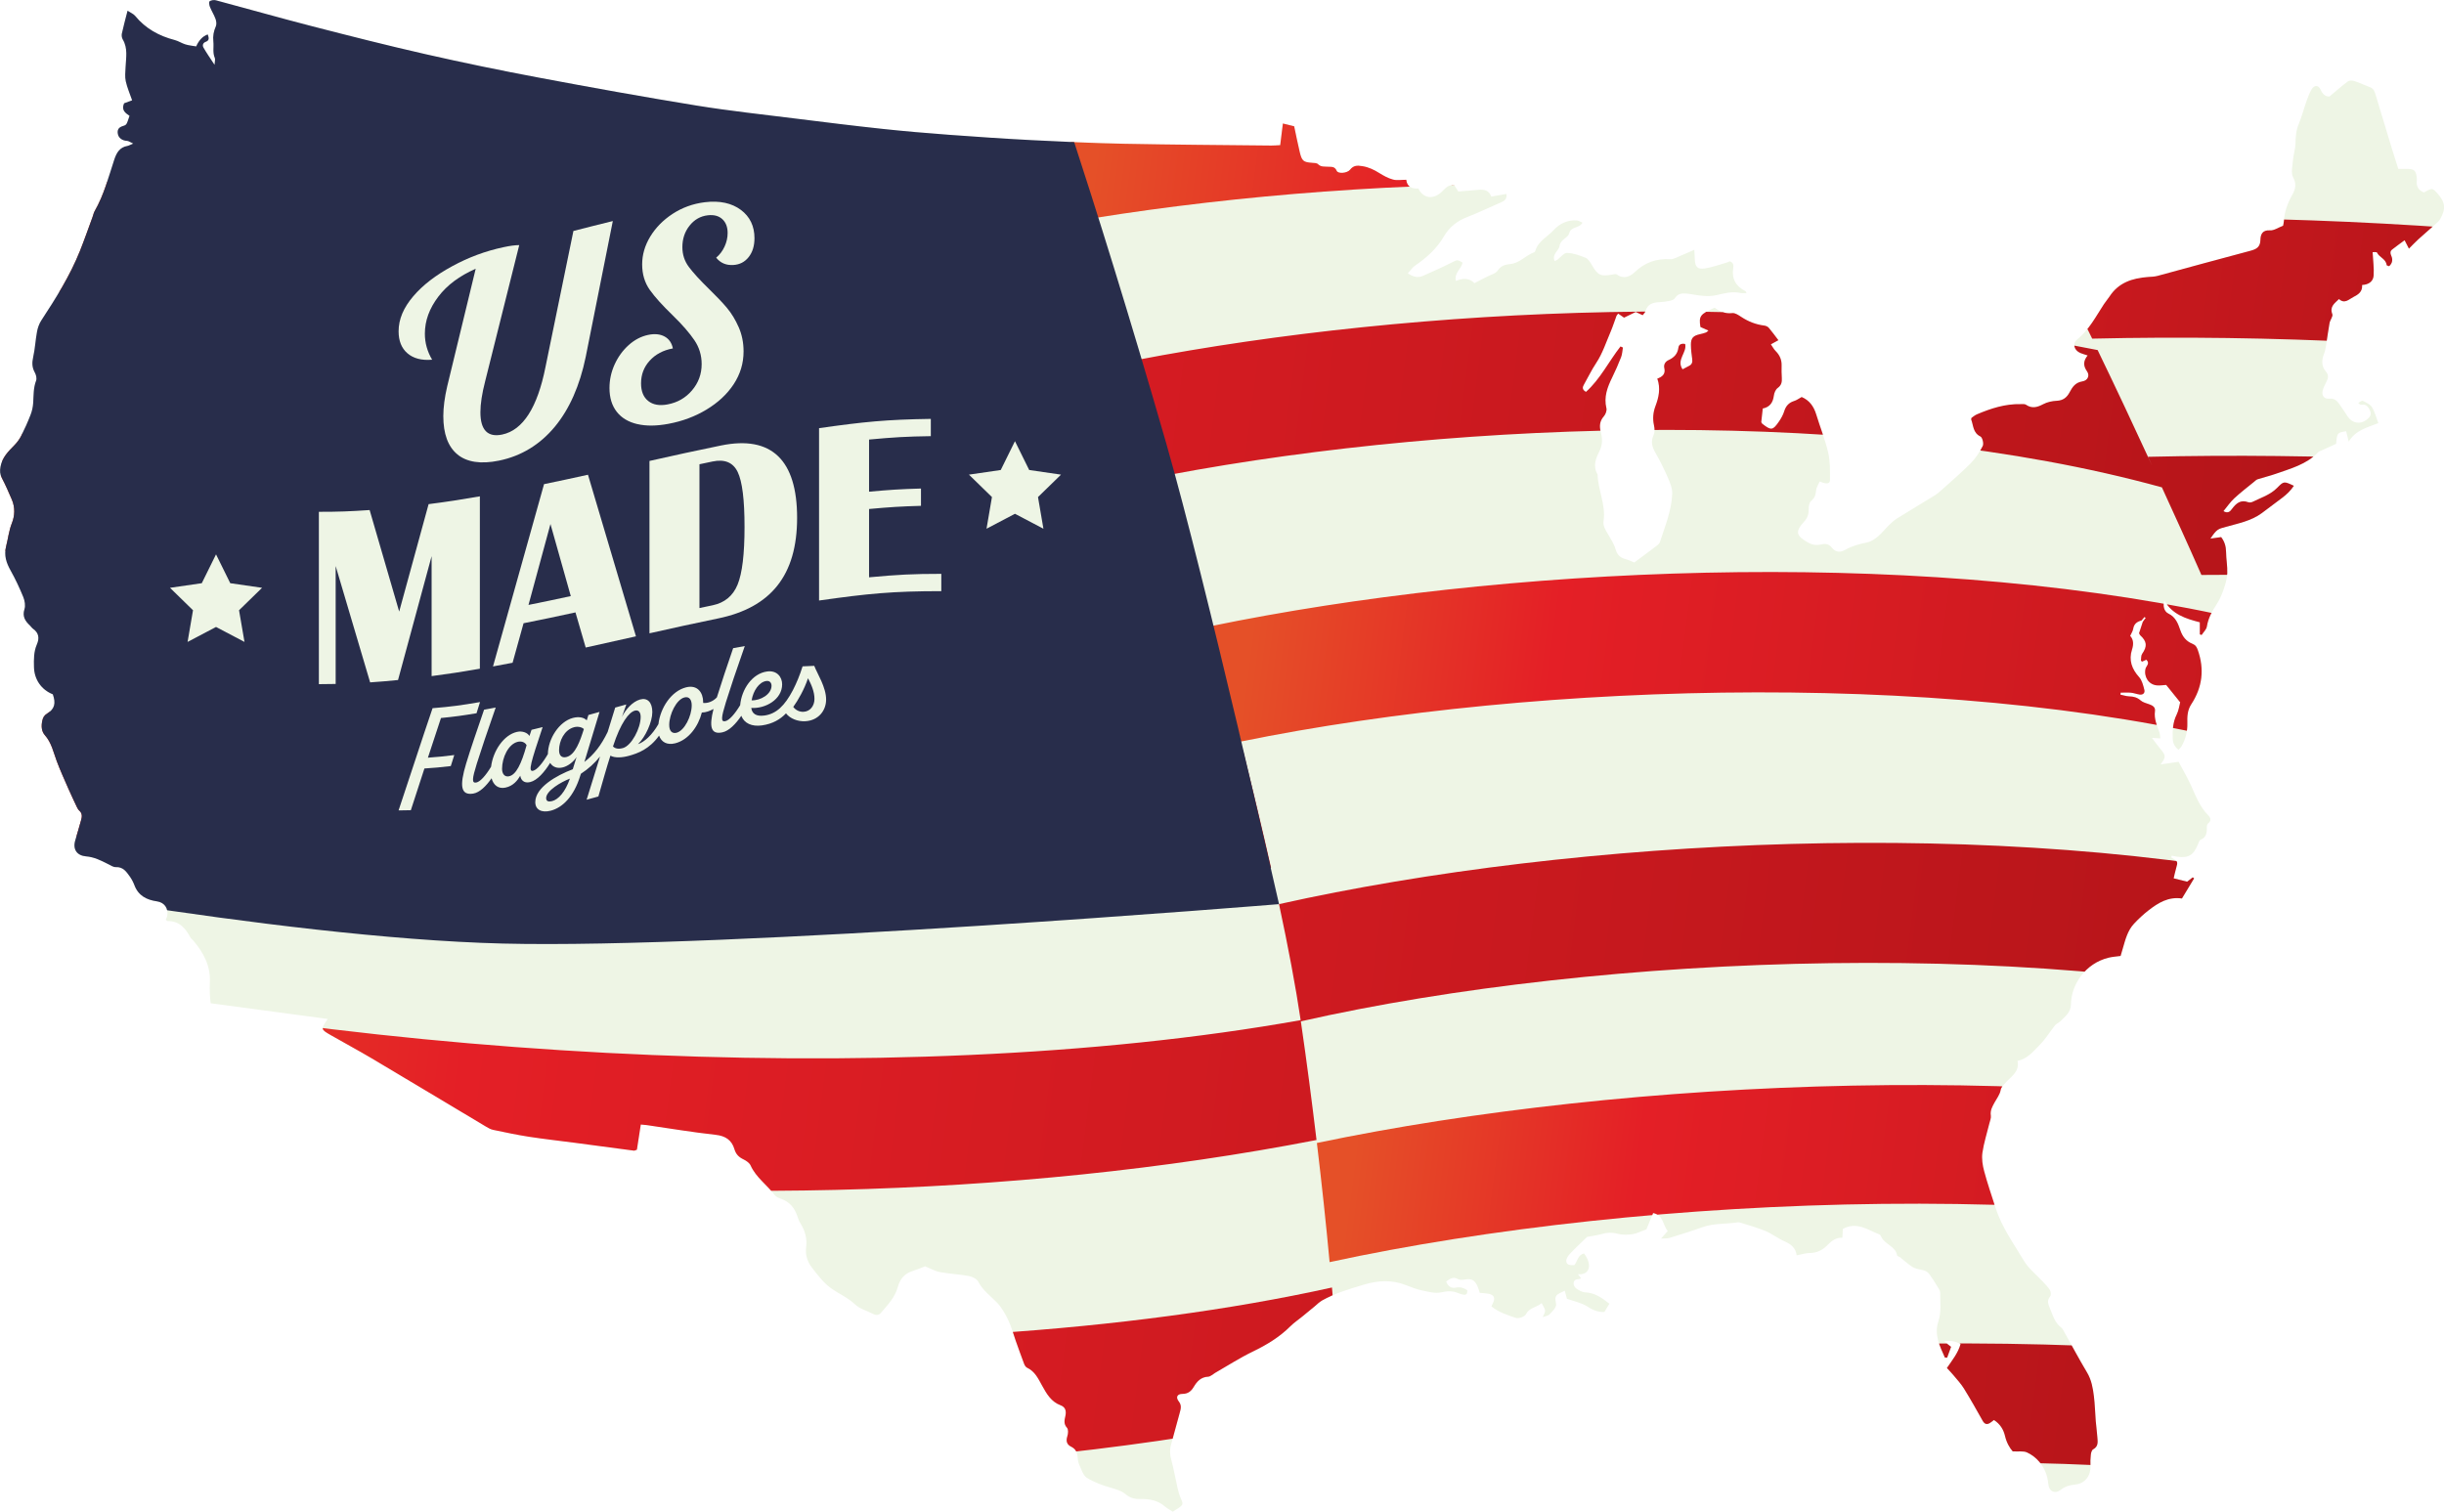
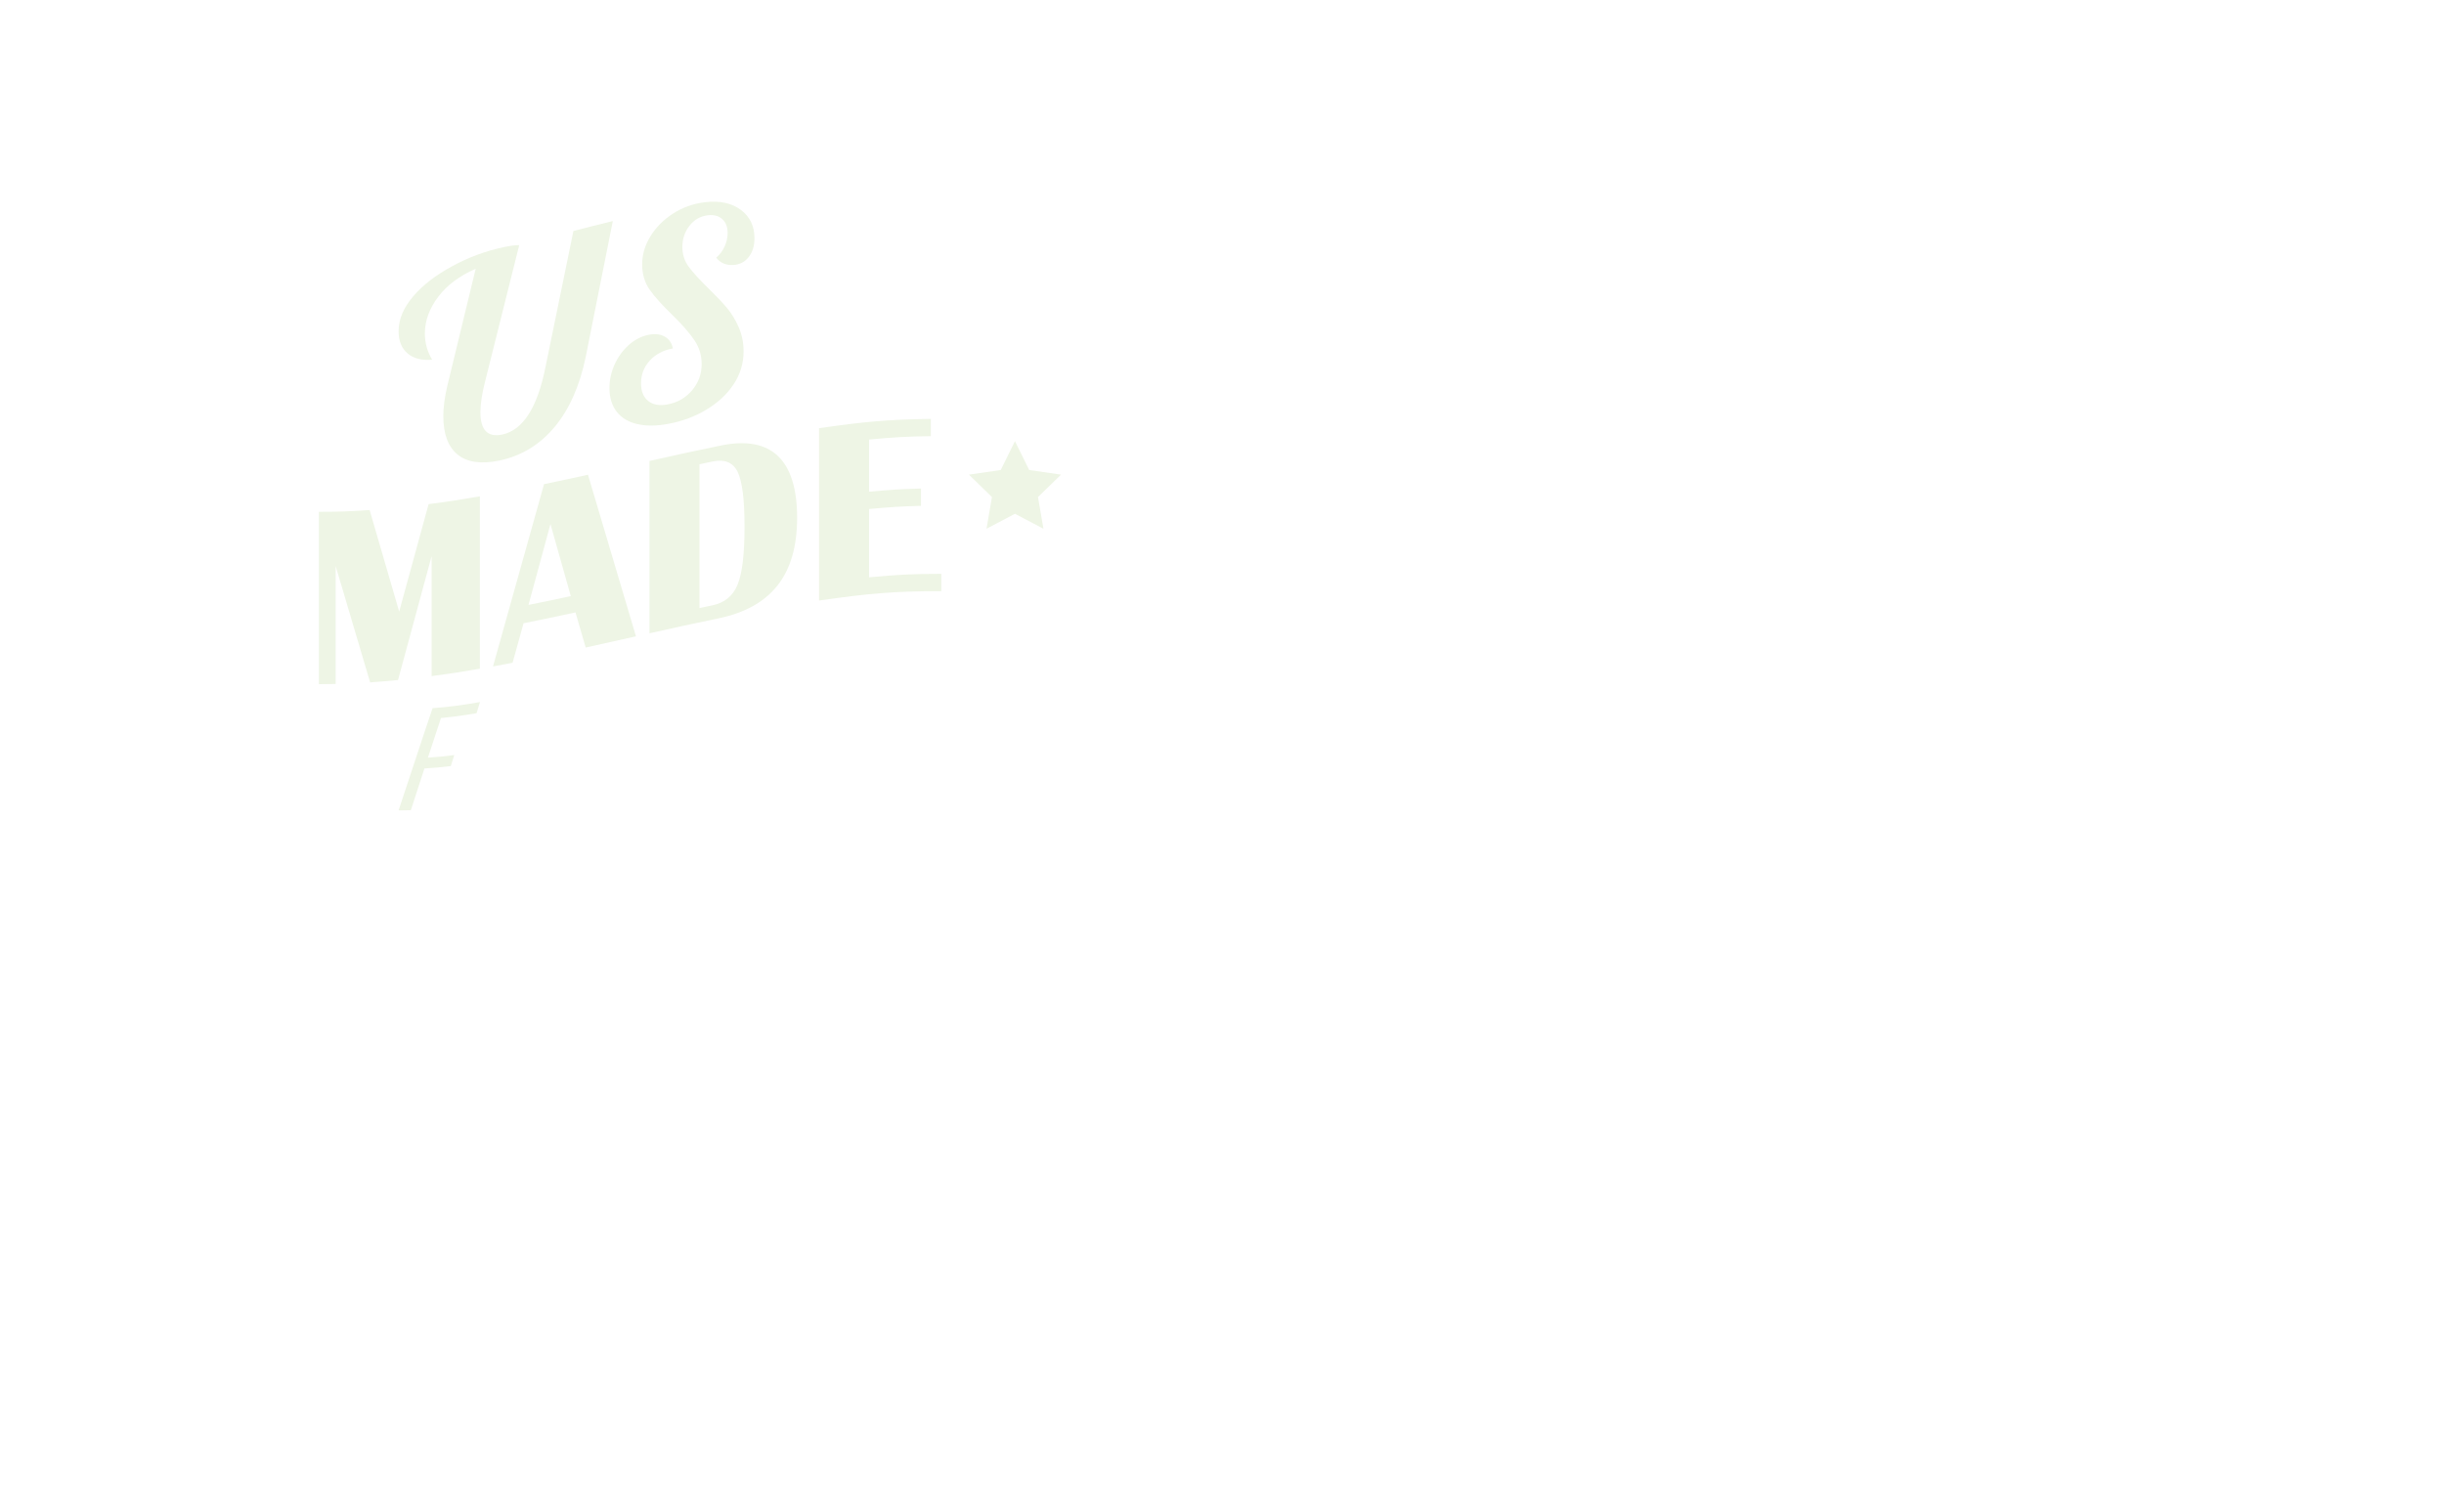
<svg xmlns="http://www.w3.org/2000/svg" xmlns:xlink="http://www.w3.org/1999/xlink" id="Layer_2" data-name="Layer 2" viewBox="0 0 1080 668.15">
  <defs>
    <style>
      .cls-1 {
        fill: none;
      }

      .cls-2 {
        fill: url(#linear-gradient-8);
      }

      .cls-3 {
        fill: url(#linear-gradient-7);
      }

      .cls-4 {
        fill: url(#linear-gradient-5);
      }

      .cls-5 {
        fill: url(#linear-gradient-6);
      }

      .cls-6 {
        fill: url(#linear-gradient-4);
      }

      .cls-7 {
        fill: url(#linear-gradient-3);
      }

      .cls-8 {
        fill: url(#linear-gradient-2);
      }

      .cls-9 {
        fill: url(#linear-gradient);
      }

      .cls-10 {
        fill: #282d4b;
      }

      .cls-11 {
        fill: #eef5e5;
      }

      .cls-12 {
        clip-path: url(#clippath);
      }
    </style>
    <clipPath id="clippath">
-       <path class="cls-1" d="M946.23,274.3c-1.95.48-3.24,1.52-3.58,3.67-.16.99-.8,1.9-1.33,3.09,1.54,1.7,1.55,3.77.81,6.06-1.5,4.67-.11,8.55,3.14,12.16,1.29,1.44,1.82,3.68,2.32,5.65.34,1.32-.57,2.29-2.09,2.07-1.29-.19-2.54-.69-3.83-.82-1.5-.15-3.04-.03-4.55-.03-.04.29-.07.59-.11.88,1.3.27,2.59.72,3.9.76,1.91.05,3.51.46,5.02,1.79,1.01.89,2.52,1.23,3.85,1.72,1.46.53,2.75,1.25,2.5,3.03-.48,3.42.92,6.4,1.99,9.48.24.7.23,1.48.39,2.57-1.21-.08-2.15-.14-3.73-.24,1.58,2.07,2.77,3.73,4.07,5.29,2.11,2.53,2.15,3.27-.24,6.43,2.76-.39,5.14-.73,7.96-1.14,1.85,3.49,3.86,6.85,5.46,10.4,2.09,4.67,3.88,9.46,7.59,13.2,1.07,1.08,1.6,2.39-.05,3.66-.4.31-.55,1.17-.53,1.77.08,2.35-.22,4.37-2.78,5.44-.56.23-.83,1.28-1.13,1.99-2.07,4.94-4.16,6.17-9.37,5.46-.75-.1-1.48-.3-2.21-.45-.1.37-.26.77-.2.8,3.01,1.81,2.99,1.8,2.05,5.07-.39,1.34-.66,2.72-1.01,4.16,2.09.52,3.78.94,5.95,1.48.55-.43,1.52-1.17,2.49-1.92.2.16.39.31.59.47-1.79,2.96-3.58,5.92-5.37,8.89-6.03-.89-10.54,1.96-14.81,5.27-2.27,1.76-4.39,3.75-6.35,5.84-2.88,3.07-3.85,7.1-4.99,11-.32,1.1-.65,2.21-.96,3.28-1.95.27-3.66.37-5.3.77-10.18,2.47-16.57,11.78-16.67,20.82-.04,3.4-2.68,5.31-4.83,7.42-.64.62-1.61.94-2.15,1.62-2.28,2.86-4.2,6.07-6.76,8.64-2.78,2.79-5.33,6.13-9.84,7.13,1.04,4.81-2.99,6.96-5.54,9.92-.84.98-1.67,1.62-1.95,3.13-.35,1.84-1.66,3.51-2.6,5.23-1.01,1.84-2.07,3.59-1.7,5.9.17,1.08-.38,2.29-.65,3.43-1.05,4.33-2.45,8.61-3.08,12.99-.38,2.63.08,5.53.78,8.14,1.45,5.44,3.3,10.77,5.01,16.13,2.75,8.61,8.05,15.91,12.61,23.54,2.04,3.41,5.42,6.02,8.17,9.01,1.14,1.24,2.4,2.43,3.27,3.86.44.73.57,2.27.1,2.82-1.53,1.79-.86,3.42-.15,5.12,1.3,3.13,2.17,6.51,5.11,8.7.49.37.79,1.03,1.11,1.6,3.4,6.06,6.66,12.21,10.23,18.18,1.97,3.29,2.58,6.85,3.03,10.47.46,3.64.52,7.32.82,10.98.19,2.34.54,4.67.7,7.01.14,2.05.62,4.2-1.85,5.52-.6.32-.93,1.49-1.02,2.32-.19,1.69-.25,3.4-.17,5.1.19,4.2-2.44,7.7-6.63,8.12-2.43.24-4.46.74-6.46,2.31-2.6,2.04-5.25.81-5.55-2.62-.33-3.71-1.65-6.94-3.93-9.68-1.45-1.74-3.44-3.28-5.5-4.2-1.57-.7-3.63-.31-6.28-.44-1.31-1.46-2.72-3.85-3.4-6.77-.66-2.85-2.12-5.31-4.9-7.11-.62.47-1.19.98-1.83,1.36-1.43.85-2.38.37-3.18-1.05-2.69-4.79-5.38-9.58-8.27-14.25-1.3-2.1-3.03-3.94-4.62-5.86-.9-1.09-1.9-2.1-2.89-3.19,2.43-3.54,4.97-6.69,6.04-10.6q-3.61-1.94-7.22-1.12c1.06.83,1.91,1.49,3.03,2.36-.55,1.53-1.14,3.16-1.73,4.78-.34-.01-.68-.03-1.02-.04-2.21-5.02-4.82-10.02-2.9-15.85,1.41-4.27.81-8.58.83-12.88,0-.93-.76-1.9-1.3-2.78-1.08-1.78-2.17-3.55-3.39-5.23-.49-.68-1.25-1.33-2.02-1.61-1.47-.53-3.1-.63-4.55-1.2-1.15-.46-2.16-1.3-3.17-2.07-1.13-.85-2.17-1.82-3.29-2.7-.41-.32-1.24-.47-1.3-.8-.71-4.08-5.29-4.79-6.91-8.04-.23-.46-.51-1.09-.92-1.25-5.11-1.99-9.95-5.8-16.15-2.46-.07,1.11-.14,2.38-.23,3.93-2.99-.23-4.92,1.59-6.91,3.55-1.98,1.95-4.4,3.15-7.39,3.17-1.9.01-3.79.65-5.89,1.04-.39-3.11-2.33-4.87-5.22-6.12-2.98-1.29-5.61-3.38-8.6-4.64-3.47-1.47-7.16-2.44-10.77-3.6-.49-.16-1.06-.29-1.55-.21-5.15.82-10.47.32-15.51,2.14-4.79,1.73-9.67,3.22-14.54,4.73-.96.3-2.05.18-3.75.3,1.18-1.32,1.95-2.19,2.96-3.32-2.17-2.58-1.85-7.06-6.45-7.96-1.17,2.83-2.21,5.34-2.97,7.18-2.48.91-4.22,1.87-6.06,2.13-2.16.31-4.51.43-6.57-.14-2.55-.7-4.83-.58-7.29.13-2.06.6-4.22.84-6.27,1.22-2.48,2.42-5.15,4.88-7.63,7.52-.82.86-1.71,2.22-1.6,3.26.18,1.85,1.96,1.7,3.55,1.73,1.44-1.73,1.58-4.6,4.32-5.17,3.77,5.03,2.53,9.63-2.72,9.17.51.65.85,1.09,1.44,1.84-.52.16-.91.37-1.3.37-1.33-.02-2.06.82-2.05,1.91,0,.75.56,1.77,1.19,2.19,1.17.78,2.55,1.64,3.88,1.7,4.17.18,7.33,2.29,10.76,5.04-.75,1.23-1.54,2.51-2.24,3.65-3.13.14-5.36-1.08-7.74-2.56-2.48-1.54-5.55-2.13-8.78-3.28-.22-.79-.55-2-.99-3.58-1.39.79-2.9,1.22-3.69,2.22-.82,1.03-.18,2.58-.11,3.89.07,1.41-1.68,3.05-2.9,4.34-.64.67-1.87.8-3.03,1.24.45-1.14,1.14-2.06,1.05-2.9-.1-1.01-.86-1.96-1.51-3.29-2.48,2.05-5.49,1.97-6.95,4.93-.53,1.07-3.22,2.02-4.45,1.6-3.67-1.23-7.49-2.41-10.79-5.09.23-.52.4-.96.62-1.37,1.18-2.3.59-3.72-1.89-4.21-1.26-.25-2.56-.28-3.89-.41-.36-1.06-.58-1.95-.94-2.77-1.22-2.78-2.58-3.65-5.57-3.12-1.34.24-2.34.28-3.64-.41-1.66-.88-3.19.22-4.7,1.3.8,2.16,2.31,3.1,4.26,2.7,2-.41,3.55.13,5.08,1.13.09,1.41-.3,2.24-1.74,1.98-.77-.14-1.54-.37-2.26-.68-2.49-1.08-4.8-.97-7.53-.35-2.62.6-5.65-.25-8.42-.83-2.42-.51-4.78-1.41-7.1-2.33-6.28-2.51-12.5-2.1-18.86-.18-6.29,1.9-12.59,3.71-18.34,6.99-1.2.68-2.19,1.74-3.28,2.63-1.82,1.49-3.62,2.99-5.44,4.47-1.73,1.41-3.6,2.66-5.17,4.22-4.81,4.79-10.43,8.22-16.54,11.16-5.77,2.78-11.19,6.29-16.76,9.48-1.02.59-2.03,1.63-3.07,1.68-3.2.15-4.93,2.09-6.38,4.52-1.14,1.91-2.51,3.06-5,3.08-2.34.01-3.03,1.5-1.6,3.33,1.41,1.8.86,3.42.38,5.18-1.26,4.68-2.54,9.36-3.83,14.04-.61,2.21-.48,4.32.13,6.57,1.12,4.17,1.86,8.44,2.82,12.65.32,1.39.69,2.8,1.27,4.1,1.28,2.89,1.31,3.04-1.17,4.77-.64.45-1.32.83-2.26,1.42-1.17-.76-2.45-1.41-3.51-2.33-3.08-2.67-6.77-3.34-10.63-3.25-2.48.06-4.66-.42-6.58-2.04-1.95-1.65-4.3-2.29-6.74-2.99-3.63-1.04-7.3-2.38-10.48-4.35-1.65-1.02-2.38-3.63-3.32-5.62-.49-1.04-.69-2.27-.77-3.44-.14-2.13-.86-3.72-2.91-4.72-1.92-.94-2.34-2.52-1.64-4.64.37-1.13.5-2.98-.16-3.7-1.54-1.71-1.13-3.33-.73-5.13.52-2.33.05-4-2.09-4.81-4.22-1.58-6.2-5.13-8.16-8.66-1.73-3.11-3.18-6.34-6.68-7.96-.59-.28-1.07-1.1-1.32-1.77-1.29-3.41-2.51-6.85-3.73-10.29-1.05-2.95-1.83-6.02-3.17-8.83-1.33-2.76-2.87-5.58-4.96-7.78-2.87-3.02-6.33-5.4-8.34-9.3-.64-1.25-2.61-2.25-4.13-2.53-4.24-.8-8.59-.98-12.84-1.76-2.1-.39-4.06-1.55-6.55-2.55-1.58.6-3.63,1.48-5.74,2.16-3.47,1.11-5.39,3.59-6.31,6.94-1.26,4.6-4.43,7.93-7.41,11.39-1.03,1.2-2.17,1.25-3.51.55-2.68-1.39-5.88-2.2-7.97-4.19-3.1-2.95-6.87-4.56-10.24-6.88-3.48-2.39-6.23-6-8.85-9.42-1.9-2.48-2.99-5.51-2.55-8.87.5-3.78-.39-7.27-2.42-10.51-.62-.99-1.08-2.11-1.43-3.22-1.16-3.66-3.34-6.33-7.01-7.72-1.08-.41-2.4-.86-3.03-1.71-3.35-4.52-8.24-7.75-10.64-13.09-.52-1.15-1.93-2.11-3.15-2.7-2.03-.97-3.32-2.22-3.99-4.47-1.19-4.05-3.94-5.91-8.35-6.39-10.15-1.11-20.24-2.82-30.35-4.28-.77-.11-1.54-.15-2.69-.26-.59,3.8-1.16,7.5-1.72,11.13-.61.2-.99.46-1.34.41-8.7-1.14-17.4-2.32-26.1-3.47-6.76-.89-13.53-1.63-20.27-2.67-5.3-.82-10.56-1.95-15.82-3.05-1.11-.23-2.19-.84-3.18-1.44-16.8-10.03-33.55-20.11-50.37-30.1-5.98-3.55-12.12-6.83-18.16-10.3-4.55-2.61-4.52-2.66-1.37-7.17-17.22-2.31-34.31-4.61-51.74-6.95-.14-1.56-.32-2.81-.36-4.07-.06-1.71-.09-3.42,0-5.12.37-7.26-2.77-13.13-7.28-18.46-.42-.5-1.03-.89-1.33-1.45-2.18-4.07-4.92-7.3-10.07-7.23-.2,0-.41-.29-.81-.59.2-.51.53-1.05.64-1.64.62-3.34-1.22-6-4.52-6.47-4.57-.65-8.22-2.5-9.97-7.13-.51-1.34-1.18-2.66-2.02-3.83-1.51-2.11-2.94-4.31-6.16-4.18-1.18.05-2.43-.82-3.59-1.4-3.05-1.54-6.06-3.06-9.57-3.34-4.03-.32-6.05-3.1-4.79-7.16.89-2.88,1.68-5.78,2.52-8.68.45-1.56.72-3.06-.71-4.35-.47-.42-.82-1.01-1.09-1.59-1.34-2.82-2.67-5.64-3.92-8.49-1.73-3.95-3.51-7.88-5.02-11.91-1.46-3.91-2.26-8.05-5.18-11.35-1.53-1.73-1.67-3.98-1.2-6.31.31-1.51.81-2.48,2.24-3.35,3.25-1.98,3.83-4.52,2.43-8.45-5.06-2.01-8.18-6.55-8.32-11.99-.09-3.42-.13-6.81,1.27-10.05,1.17-2.68.93-5.08-1.67-6.91-.53-.37-.88-.97-1.36-1.42-2.11-1.98-3.49-4.02-2.45-7.27.51-1.58.13-3.73-.52-5.35-1.63-3.99-3.47-7.92-5.57-11.68-1.91-3.44-3.06-6.63-2-10.79.87-3.38,1.2-6.84,2.54-10.2,1.3-3.25,1.46-6.96-.02-10.4-1.39-3.24-2.79-6.48-4.43-9.6-.86-1.65-.91-3.11-.6-4.88.72-4.15,3.49-6.83,6.23-9.64,1.16-1.19,2.2-2.6,2.94-4.08,1.53-3.05,2.93-6.17,4.16-9.35.65-1.68,1.03-3.53,1.14-5.32.19-3.27.06-6.52,1.27-9.69.39-1.01,0-2.61-.57-3.63-1.24-2.23-1.28-4.31-.72-6.78.84-3.69,1-7.53,1.7-11.25.32-1.74.96-3.54,1.92-5.01,6.4-9.79,12.64-19.67,17.01-30.57,2-4.99,3.76-10.08,5.62-15.12.32-.86.48-1.81.93-2.59,4.1-7.13,6.12-15.05,8.66-22.76,1-3.02,2.38-5.46,5.82-6.06.6-.1,1.15-.46,2.54-1.04-1.35-.62-2.02-1.16-2.71-1.19-2.11-.11-3.76-1.24-4.08-3.13-.32-1.84.41-2.88,2.3-3.45,1.67-.5,1.6-.73,2.87-4.48-1.75-1.22-3.75-2.48-2.4-5.55,1.14-.42,2.56-.95,3.55-1.32-.99-2.87-2.18-5.58-2.81-8.42-.44-1.98-.18-4.13-.09-6.19.18-4.16,1.1-8.36-1.24-12.29-.42-.71-.57-1.78-.4-2.59.69-3.18,1.55-6.31,2.52-10.1,1.39.92,2.63,1.39,3.36,2.28,4.6,5.62,10.57,8.88,17.49,10.67,1.63.42,3.1,1.44,4.72,1.93,1.57.48,3.24.62,4.76.89q1.82-4.16,5.11-5.29c.42,1.28.94,2.58-.86,3.24-1.31.48-1.57,1.6-1.05,2.53,1.31,2.34,2.88,4.53,4.91,7.66.09-1.61.38-2.44.12-3.04-1.04-2.39-.38-4.86-.64-7.22-.28-2.54.13-4.55,1.09-6.76.4-.91.23-2.28-.13-3.27-.67-1.84-1.76-3.53-2.49-5.35-.3-.75-.49-2.19-.12-2.45.7-.49,1.92-.66,2.78-.43,14.06,3.75,28.06,7.74,42.15,11.37,16.76,4.32,33.53,8.59,50.4,12.42,16.61,3.78,33.3,7.23,50.04,10.37,23.18,4.36,46.39,8.55,69.67,12.34,14.74,2.4,29.61,3.98,44.43,5.84,12.61,1.58,25.23,3.14,37.86,4.49,9.77,1.05,19.57,1.88,29.38,2.61,12.29.91,24.59,1.75,36.9,2.38,13.5.69,27.01,1.32,40.52,1.59,21.66.43,43.33.56,65,.79,1.28.01,2.56-.12,3.95-.18.4-3.22.77-6.17,1.19-9.57,1.85.46,3.43.85,4.99,1.24.85,3.99,1.58,7.71,2.46,11.39.95,3.98,1.62,4.47,5.49,4.75.89.07,2.05.05,2.57.59,1.32,1.34,2.89,1.01,4.42,1.14,1.49.12,2.95-.28,3.85,1.8.63,1.44,4.66,1.05,5.89-.48,1.54-1.92,3.08-1.97,5.47-1.58,2.86.47,5.14,1.6,7.48,3.06,1.88,1.17,3.91,2.3,6.03,2.86,1.75.47,3.73.1,5.87.1.32,3.07,2.49,4.09,5.33,3.84,2.07,4.33,6.39,5.02,10.04,1.77,1.64-1.46,2.91-3.48,5.76-3.33.62.96,1.31,2.03,1.86,2.88,2.96-.23,5.78-.37,8.57-.69,2.7-.31,4.97.07,6.02,2.97,2.28-.41,4.4-.79,6.67-1.19.33,2.33-.89,3.09-2.41,3.75-4.94,2.13-9.79,4.49-14.8,6.43-4.48,1.73-7.98,4.42-10.39,8.57-3.13,5.4-7.63,9.43-12.72,12.92-1.19.82-2.04,2.13-3.23,3.42,2.46,1.72,4.55,2.07,6.74,1.1,4.18-1.86,8.38-3.71,12.46-5.77,2.64-1.33,2.56-1.5,4.95-.09-.33,2.75-3.77,4.42-2.93,8.12,3.06-1.26,5.96-1.36,8.18.99,1.97-1.01,3.78-1.91,5.57-2.85,1.62-.85,3.81-1.35,4.71-2.69,1.47-2.19,3.36-2.68,5.59-2.9,4.14-.41,6.79-3.84,10.47-5.17.22-.08.48-.32.54-.54,1.22-4.4,5.38-6.27,8.15-9.3,2.6-2.85,6.12-4.54,10.2-4.28.78.05,1.54.58,2.54.99-1.41,2.63-5.02,1.56-5.82,4.59-.6,2.28-3.86,2.7-4.31,5.71-.32,2.13-3.45,3.59-2.21,6.63.48-.18.88-.25,1.16-.46,1.46-1.08,2.93-3.13,4.34-3.1,2.77.08,5.6,1.09,8.22,2.17,1.16.48,2.04,1.95,2.74,3.15,2.68,4.61,3.92,5.22,9.23,4.22.6-.11,1.44-.3,1.84,0,2.96,2.2,5.85.93,7.84-.98,4.49-4.31,9.54-6.12,15.7-5.77,1.67.1,3.44-1.09,5.14-1.76,1.66-.66,3.29-1.42,5.54-2.41.1,1.86.19,3.1.24,4.34.12,3.13,1.15,4.39,4.34,3.92,3.32-.49,6.54-1.71,9.8-2.63.48-.14.93-.39,1.26-.53,1.73.52,1.75,1.84,1.57,2.95-.77,4.81,1.18,8.09,5.39,10.23.18.09.24.41.48.85-.96,0-1.83.15-2.63-.03-3.71-.84-7.2.17-10.76.97-1.84.41-3.83.43-5.73.3-2.47-.17-4.9-.76-7.37-1.01-2.01-.21-3.89,0-5.15,2.04-.39.64-1.48,1.01-2.31,1.18-1.53.33-3.11.51-4.67.59-2.81.15-5.16.83-6.01,3.96-.16.58-.72,1.05-1.26,1.79-.97-.46-1.86-.88-3.05-1.43-1.5.73-3.26,1.58-5.19,2.51-.78-.55-1.61-1.12-2.56-1.79-.29.36-.63.63-.76.97-.88,2.33-1.61,4.72-2.59,7-2.01,4.69-3.61,9.68-6.4,13.87-2.05,3.08-3.59,6.36-5.4,9.52-.63,1.09-.94,2.22.9,3.24,6.29-5.63,10.07-13.44,15.26-20.08.35.16.71.33,1.06.49-.26,1.42-.29,2.93-.81,4.26-1.19,3.05-2.52,6.06-3.96,9.01-2.1,4.29-3.73,8.58-2.52,13.54.26,1.06-.36,2.71-1.14,3.59-1.9,2.15-2.02,4.43-1.34,6.98.78,2.94.83,5.6-.7,8.62-1.51,2.98-2.9,6.56-.72,10.08.16,6.93,3.71,13.43,2.64,20.53-.34,2.27.87,4,1.93,5.83,1.23,2.13,2.67,4.25,3.33,6.57.71,2.47,1.97,3.84,4.37,4.47,1.25.33,2.43.92,3.97,1.52,3.2-2.38,6.55-4.84,9.86-7.36.61-.46,1.27-1.1,1.49-1.79,2.24-6.95,5.09-13.79,5.39-21.17.09-2.35-.92-4.88-1.89-7.12-1.67-3.84-3.55-7.61-5.63-11.24-1.41-2.47-1.99-4.79-.8-7.44.67-1.48.61-2.92.25-4.56-.61-2.81-.42-5.6.67-8.47,1.43-3.78,2.35-7.81.81-12.12,2.19-.79,3.72-2.03,3.1-4.61-.41-1.7.55-2.97,1.85-3.57,2.46-1.13,4-2.72,4.37-5.48.18-1.36,1.15-1.99,2.98-1.65.93,3.75-4.03,7.01-1.14,11.2.95-.51,1.94-1.04,2.94-1.56,1.24-.64,1.5-1.64,1.32-2.96-.28-2.08-.55-4.17-.57-6.26-.03-3.04.98-4.09,4.02-4.75.89-.19,1.78-.45,2.64-.75.31-.11.55-.41,1.09-.84-1.37-.61-2.49-1.12-3.54-1.59-.77-4.83-.16-5.65,6.28-8.53,2.23,1.68,4.72,2.75,7.82,2.39,1.22-.14,2.71.87,3.89,1.65,3.12,2.07,6.48,3.39,10.19,3.86.71.09,1.56.44,2,.96,1.43,1.67,2.71,3.47,4.27,5.51-1.02.56-1.94,1.07-3.32,1.83.72,1.03,1.29,2.15,2.13,2.99,1.77,1.78,2.68,3.82,2.61,6.35-.05,1.84-.02,3.68.09,5.52.11,1.8-.15,3.21-1.81,4.42-.92.66-1.55,2.16-1.7,3.36-.38,3.08-1.79,5.11-4.91,5.72-.24,2.15-.45,4.09-.66,6,.15.26.23.55.41.7,3.95,3.1,4.66,3.05,7.41-.94.96-1.39,1.82-2.93,2.32-4.54.73-2.35,2.06-3.82,4.41-4.55,1.1-.34,2.08-1.08,3.31-1.75,3.41,1.45,5.35,4.14,6.44,7.72,1.71,5.64,3.95,11.14,5.28,16.86.9,3.88.8,8.04.79,12.07,0,1.79-1.46,1.98-4.54.68-.56,1.3-1.47,2.58-1.59,3.92-.17,1.94-.6,3.38-2.22,4.69-.8.65-1.08,2.32-1.05,3.52.05,2.21-.45,3.87-2.03,5.62-4.07,4.5-3.58,6.16,1.7,9.23,1.99,1.16,4.04,1.3,6.07.82,1.95-.47,3.32,0,4.5,1.46,1.7,2.12,3.69,2.2,5.93.93,3-1.7,6.25-2.58,9.64-3.25,1.68-.33,3.34-1.44,4.69-2.57,1.81-1.5,3.27-3.4,4.96-5.05,1.11-1.08,2.27-2.18,3.58-2.99,5.56-3.47,11.2-6.82,16.79-10.25.88-.54,1.68-1.24,2.45-1.93,4.46-4.03,9.06-7.92,13.29-12.18,2.17-2.19,3.95-4.9,5.34-7.67.52-1.03-.15-3.75-1.02-4.18-3.35-1.63-3.08-4.87-4.1-7.54-.04-.1.05-.25.15-.7.65-.43,1.43-1.14,2.36-1.54,6.19-2.63,12.53-4.69,19.38-4.52.78.02,1.75-.14,2.31.25,2.68,1.84,5.02,1.16,7.67-.25,1.79-.95,4-1.39,6.05-1.49,2.74-.14,4.37-1.49,5.56-3.71,1.25-2.35,2.54-4.35,5.65-4.85,2.43-.39,3.36-2.62,2.07-4.44-1.68-2.37-1.76-4.53.27-7.03-1.41-.47-2.37-.7-3.26-1.1-2.73-1.2-3.61-4.13-1.37-5.95,5.25-4.27,8.24-10.12,11.81-15.59.79-1.21,1.76-2.29,2.55-3.5,3.99-6.1,10.08-8.01,16.88-8.53,1.43-.11,2.89-.12,4.26-.49,13.67-3.68,27.31-7.49,41.01-11.09,2.74-.72,4.4-1.65,4.47-4.85.05-2.37.85-4.42,4.25-4.19,1.74.12,3.57-1.21,5.77-2.04.08-.45.31-1.32.37-2.2.25-4.15,1.67-7.87,3.69-11.48,1.32-2.36,2.02-4.64.39-7.68-1.12-2.09-.24-5.32-.02-8.03.19-2.31,1-4.59,1.03-6.89.04-3.05.3-5.94,1.5-8.82,1.36-3.26,2.23-6.72,3.41-10.06.61-1.73,1.29-3.45,2.18-5.05,1.16-2.07,3.08-2.07,4.01.04.91,2.07,2.22,3.13,3.94,3.05,2.92-2.44,5.44-4.69,8.14-6.69.65-.48,2-.44,2.86-.15,2.36.78,4.61,1.88,6.95,2.75,1.61.59,2.01,1.97,2.43,3.34,2.44,8.03,4.85,16.07,7.29,24.1.84,2.75,1.73,5.48,2.73,8.65,1.45,0,2.86-.04,4.27,0,2.69.09,3.46.78,3.85,3.4.08.52.12,1.06.06,1.57-.34,2.73.77,4.55,3.16,5.43,1.24-.57,2.34-1.47,3.45-1.48.81,0,1.74,1.05,2.42,1.81,3.6,3.98,3.92,6.83,1.32,11.42-.31.55-.75,1.05-1.22,1.47-2.81,2.52-5.66,4.98-8.46,7.51-1.23,1.11-2.35,2.33-4.15,4.12-.75-1.46-1.28-2.5-1.91-3.72-2.2,1.64-3.88,2.82-5.48,4.09-.96.76-.91,1.64-.4,2.79.73,1.63.54,3.26-.95,4.6-.45-.19-1.08-.31-1.1-.48-.26-2.73-3.23-3.38-4.27-5.55-.16-.34-1.44-.15-1.93-.18.2,3.76.66,7.05.45,10.31-.17,2.63-2.18,4.05-5.1,4.2.25,3-1.75,4.26-3.9,5.35-1.99,1.01-3.8,3.16-6.32.86-1.92,1.91-4.21,3.29-2.94,6.68.38,1-.97,2.55-1.22,3.91-.6,3.21-.99,6.46-1.51,9.68-.21,1.29-.42,2.61-.89,3.82-1.12,2.88-1.33,5.57.87,8.09,1.2,1.37.95,2.86.14,4.39-.67,1.27-1.34,2.59-1.67,3.97-.51,2.14.67,3.7,2.87,3.49,2.06-.2,3.27.71,4.3,2.12,1.39,1.9,2.65,3.9,3.96,5.86,1.93,2.87,5.41,3.5,8.17,1.44,1.32-.98,2.48-2.16,1.7-3.97-.68-1.57-1.53-3.1-3.72-2.77-.44.07-.91-.06-1.57-.79.69-.34,1.59-1.13,2.02-.92,1.47.71,3.24,1.49,4.04,2.77,1.27,2.02,1.85,4.48,2.84,7.07-5.04,2-10.05,3.13-13.08,8.17-.49-1.97-.82-3.28-1.14-4.57-3.94.61-3.98.65-4.45,5.56-2.01.92-4.25,1.94-6.48,2.96-.46.21-1.04.33-1.36.68-5.19,5.47-12.23,7.29-18.98,9.67-2.58.91-5.26,1.52-7.86,2.36-.58.19-1.07.71-1.57,1.12-2.94,2.41-5.97,4.72-8.75,7.3-1.75,1.62-3.11,3.66-4.77,5.66,2.08,1.21,3.02,0,3.72-.93,1.85-2.48,3.83-4.29,7.24-3.02.55.21,1.38.1,1.93-.17,3.74-1.85,7.81-3.09,10.86-6.2,2.93-2.99,3-2.93,7.37-.89-1.39,2.12-3.15,3.79-5.09,5.27-3.02,2.32-6.06,4.6-9.13,6.85-4.68,3.43-10.3,4.5-15.7,6-3.61,1-4.1.98-6.94,5.21,1.74-.24,3.22-.44,4.73-.65,1.51,1.96,2.14,4.11,2.17,6.59.03,3.12.65,6.25.53,9.36-.09,2.31-.75,4.66-1.51,6.87-.81,2.35-1.79,4.71-3.13,6.78-2.02,3.1-3.79,6.19-4.38,9.94-.21,1.33-1.51,2.49-2.32,3.73-.26-.09-.53-.18-.79-.27v-5.34c-6.28-1.62-12.24-3.5-15.65-9.62-.77,2.16-.22,4.81,1.75,5.75,3.27,1.56,4.32,4.55,5.31,7.44.98,2.86,2.64,4.85,5.29,5.91,1.44.58,1.93,1.45,2.4,2.77,3.01,8.51,2.03,16.5-2.91,24.03-1.68,2.56-1.79,5.45-1.71,8.34.1,3.65-.78,7.02-2.55,10.18-.3.53-.8.94-1.33,1.54-1.76-1.29-2.51-2.98-2.57-4.79-.12-3.67,0-7.3,1.73-10.76.95-1.9,1.2-4.15,1.55-5.43-2.45-3.04-4.3-5.34-6.18-7.67-1.32.07-2.75.32-4.14.19-3.62-.33-5.81-3.81-5-7.34.28-1.23,2.14-2.35.36-4-.59.27-1.25.57-1.89.86-.18-.2-.49-.39-.48-.54.12-.99.01-2.18.53-2.92,2.32-3.34,2.16-5.47-.89-8.24-.18-.16-.25-.45-.48-.87.52-1.58,1.09-3.31,1.65-5.04.43-.58.86-1.16,1.29-1.74-.19-.13-.37-.25-.56-.38-.45.53-.89,1.05-1.34,1.58Z" />
-     </clipPath>
+       </clipPath>
    <linearGradient id="linear-gradient" x1="5.08" y1="43.35" x2="1411.04" y2="43.35" gradientTransform="translate(21.9 47.93) rotate(7.31)" gradientUnits="userSpaceOnUse">
      <stop offset=".02" stop-color="#e55028" />
      <stop offset=".17" stop-color="#e41f26" />
      <stop offset=".93" stop-color="#a21014" />
    </linearGradient>
    <linearGradient id="linear-gradient-2" x1="-1.49" y1="156.35" x2="536.58" y2="156.35" xlink:href="#linear-gradient" />
    <linearGradient id="linear-gradient-3" x1="-2.31" y1="267.62" x2="578.07" y2="267.62" xlink:href="#linear-gradient" />
    <linearGradient id="linear-gradient-4" x1="-12.73" y1="328.62" x2="1443.1" y2="328.62" xlink:href="#linear-gradient" />
    <linearGradient id="linear-gradient-5" x1="442.17" y1="-60.81" x2="1385.9" y2="-60.81" xlink:href="#linear-gradient" />
    <linearGradient id="linear-gradient-6" x1="-13.76" y1="549.16" x2="1453.93" y2="549.16" xlink:href="#linear-gradient" />
    <linearGradient id="linear-gradient-7" x1="538.03" y1="154.03" x2="1430.74" y2="154.03" xlink:href="#linear-gradient" />
    <linearGradient id="linear-gradient-8" x1="613.63" y1="373.61" x2="1450.88" y2="373.61" xlink:href="#linear-gradient" />
  </defs>
  <g id="Layer_1-2" data-name="Layer 1">
    <g>
      <g class="cls-12">
        <g>
          <path class="cls-11" d="M946.23,274.3c-1.95.48-3.24,1.52-3.58,3.67-.16.99-.8,1.9-1.33,3.09,1.54,1.7,1.55,3.77.81,6.06-1.5,4.67-.11,8.55,3.14,12.16,1.29,1.44,1.82,3.68,2.32,5.65.34,1.32-.57,2.29-2.09,2.07-1.29-.19-2.54-.69-3.83-.82-1.5-.15-3.04-.03-4.55-.03-.04.29-.07.59-.11.88,1.3.27,2.59.72,3.9.76,1.91.05,3.51.46,5.02,1.79,1.01.89,2.52,1.23,3.85,1.72,1.46.53,2.75,1.25,2.5,3.03-.48,3.42.92,6.4,1.99,9.48.24.7.23,1.48.39,2.57-1.21-.08-2.15-.14-3.73-.24,1.58,2.07,2.77,3.73,4.07,5.29,2.11,2.53,2.15,3.27-.24,6.43,2.76-.39,5.14-.73,7.96-1.14,1.85,3.49,3.86,6.85,5.46,10.4,2.09,4.67,3.88,9.46,7.59,13.2,1.07,1.08,1.6,2.39-.05,3.66-.4.31-.55,1.17-.53,1.77.08,2.35-.22,4.37-2.78,5.44-.56.23-.83,1.28-1.13,1.99-2.07,4.94-4.16,6.17-9.37,5.46-.75-.1-1.48-.3-2.21-.45-.1.37-.26.77-.2.8,3.01,1.81,2.99,1.8,2.05,5.07-.39,1.34-.66,2.72-1.01,4.16,2.09.52,3.78.94,5.95,1.48.55-.43,1.52-1.17,2.49-1.92.2.16.39.31.59.47-1.79,2.96-3.58,5.92-5.37,8.89-6.03-.89-10.54,1.96-14.81,5.27-2.27,1.76-4.39,3.75-6.35,5.84-2.88,3.07-3.85,7.1-4.99,11-.32,1.1-.65,2.21-.96,3.28-1.95.27-3.66.37-5.3.77-10.18,2.47-16.57,11.78-16.67,20.82-.04,3.4-2.68,5.31-4.83,7.42-.64.62-1.61.94-2.15,1.62-2.28,2.86-4.2,6.07-6.76,8.64-2.78,2.79-5.33,6.13-9.84,7.13,1.04,4.81-2.99,6.96-5.54,9.92-.84.98-1.67,1.62-1.95,3.13-.35,1.84-1.66,3.51-2.6,5.23-1.01,1.84-2.07,3.59-1.7,5.9.17,1.08-.38,2.29-.65,3.43-1.05,4.33-2.45,8.61-3.08,12.99-.38,2.63.08,5.53.78,8.14,1.45,5.44,3.3,10.77,5.01,16.13,2.75,8.61,8.05,15.91,12.61,23.54,2.04,3.41,5.42,6.02,8.17,9.01,1.14,1.24,2.4,2.43,3.27,3.86.44.73.57,2.27.1,2.82-1.53,1.79-.86,3.42-.15,5.12,1.3,3.13,2.17,6.51,5.11,8.7.49.37.79,1.03,1.11,1.6,3.4,6.06,6.66,12.21,10.23,18.18,1.97,3.29,2.58,6.85,3.03,10.47.46,3.64.52,7.32.82,10.98.19,2.34.54,4.67.7,7.01.14,2.05.62,4.2-1.85,5.52-.6.32-.93,1.49-1.02,2.32-.19,1.69-.25,3.4-.17,5.1.19,4.2-2.44,7.7-6.63,8.12-2.43.24-4.46.74-6.46,2.31-2.6,2.04-5.25.81-5.55-2.62-.33-3.71-1.65-6.94-3.93-9.68-1.45-1.74-3.44-3.28-5.5-4.2-1.57-.7-3.63-.31-6.28-.44-1.31-1.46-2.72-3.85-3.4-6.77-.66-2.85-2.12-5.31-4.9-7.11-.62.47-1.19.98-1.83,1.36-1.43.85-2.38.37-3.18-1.05-2.69-4.79-5.38-9.58-8.27-14.25-1.3-2.1-3.03-3.94-4.62-5.86-.9-1.09-1.9-2.1-2.89-3.19,2.43-3.54,4.97-6.69,6.04-10.6q-3.61-1.94-7.22-1.12c1.06.83,1.91,1.49,3.03,2.36-.55,1.53-1.14,3.16-1.73,4.78-.34-.01-.68-.03-1.02-.04-2.21-5.02-4.82-10.02-2.9-15.85,1.41-4.27.81-8.58.83-12.88,0-.93-.76-1.9-1.3-2.78-1.08-1.78-2.17-3.55-3.39-5.23-.49-.68-1.25-1.33-2.02-1.61-1.47-.53-3.1-.63-4.55-1.2-1.15-.46-2.16-1.3-3.17-2.07-1.13-.85-2.17-1.82-3.29-2.7-.41-.32-1.24-.47-1.3-.8-.71-4.08-5.29-4.79-6.91-8.04-.23-.46-.51-1.09-.92-1.25-5.11-1.99-9.95-5.8-16.15-2.46-.07,1.11-.14,2.38-.23,3.93-2.99-.23-4.92,1.59-6.91,3.55-1.98,1.95-4.4,3.15-7.39,3.17-1.9.01-3.79.65-5.89,1.04-.39-3.11-2.33-4.87-5.22-6.12-2.98-1.29-5.61-3.38-8.6-4.64-3.47-1.47-7.16-2.44-10.77-3.6-.49-.16-1.06-.29-1.55-.21-5.15.82-10.47.32-15.51,2.14-4.79,1.73-9.67,3.22-14.54,4.73-.96.3-2.05.18-3.75.3,1.18-1.32,1.95-2.19,2.96-3.32-2.17-2.58-1.85-7.06-6.45-7.96-1.17,2.83-2.21,5.34-2.97,7.18-2.48.91-4.22,1.87-6.06,2.13-2.16.31-4.51.43-6.57-.14-2.55-.7-4.83-.58-7.29.13-2.06.6-4.22.84-6.27,1.22-2.48,2.42-5.15,4.88-7.63,7.52-.82.86-1.71,2.22-1.6,3.26.18,1.85,1.96,1.7,3.55,1.73,1.44-1.73,1.58-4.6,4.32-5.17,3.77,5.03,2.53,9.63-2.72,9.17.51.65.85,1.09,1.44,1.84-.52.16-.91.37-1.3.37-1.33-.02-2.06.82-2.05,1.91,0,.75.56,1.77,1.19,2.19,1.17.78,2.55,1.64,3.88,1.7,4.17.18,7.33,2.29,10.76,5.04-.75,1.23-1.54,2.51-2.24,3.65-3.13.14-5.36-1.08-7.74-2.56-2.48-1.54-5.55-2.13-8.78-3.28-.22-.79-.55-2-.99-3.58-1.39.79-2.9,1.22-3.69,2.22-.82,1.03-.18,2.58-.11,3.89.07,1.41-1.68,3.05-2.9,4.34-.64.67-1.87.8-3.03,1.24.45-1.14,1.14-2.06,1.05-2.9-.1-1.01-.86-1.96-1.51-3.29-2.48,2.05-5.49,1.97-6.95,4.93-.53,1.07-3.22,2.02-4.45,1.6-3.67-1.23-7.49-2.41-10.79-5.09.23-.52.4-.96.62-1.37,1.18-2.3.59-3.72-1.89-4.21-1.26-.25-2.56-.28-3.89-.41-.36-1.06-.58-1.95-.94-2.77-1.22-2.78-2.58-3.65-5.57-3.12-1.34.24-2.34.28-3.64-.41-1.66-.88-3.19.22-4.7,1.3.8,2.16,2.31,3.1,4.26,2.7,2-.41,3.55.13,5.08,1.13.09,1.41-.3,2.24-1.74,1.98-.77-.14-1.54-.37-2.26-.68-2.49-1.08-4.8-.97-7.53-.35-2.62.6-5.65-.25-8.42-.83-2.42-.51-4.78-1.41-7.1-2.33-6.28-2.51-12.5-2.1-18.86-.18-6.29,1.9-12.59,3.71-18.34,6.99-1.2.68-2.19,1.74-3.28,2.63-1.82,1.49-3.62,2.99-5.44,4.47-1.73,1.41-3.6,2.66-5.17,4.22-4.81,4.79-10.43,8.22-16.54,11.16-5.77,2.78-11.19,6.29-16.76,9.48-1.02.59-2.03,1.63-3.07,1.68-3.2.15-4.93,2.09-6.38,4.52-1.14,1.91-2.51,3.06-5,3.08-2.34.01-3.03,1.5-1.6,3.33,1.41,1.8.86,3.42.38,5.18-1.26,4.68-2.54,9.36-3.83,14.04-.61,2.21-.48,4.32.13,6.57,1.12,4.17,1.86,8.44,2.82,12.65.32,1.39.69,2.8,1.27,4.1,1.28,2.89,1.31,3.04-1.17,4.77-.64.45-1.32.83-2.26,1.42-1.17-.76-2.45-1.41-3.51-2.33-3.08-2.67-6.77-3.34-10.63-3.25-2.48.06-4.66-.42-6.58-2.04-1.95-1.65-4.3-2.29-6.74-2.99-3.63-1.04-7.3-2.38-10.48-4.35-1.65-1.02-2.38-3.63-3.32-5.62-.49-1.04-.69-2.27-.77-3.44-.14-2.13-.86-3.72-2.91-4.72-1.92-.94-2.34-2.52-1.64-4.64.37-1.13.5-2.98-.16-3.7-1.54-1.71-1.13-3.33-.73-5.13.52-2.33.05-4-2.09-4.81-4.22-1.58-6.2-5.13-8.16-8.66-1.73-3.11-3.18-6.34-6.68-7.96-.59-.28-1.07-1.1-1.32-1.77-1.29-3.41-2.51-6.85-3.73-10.29-1.05-2.95-1.83-6.02-3.17-8.83-1.33-2.76-2.87-5.58-4.96-7.78-2.87-3.02-6.33-5.4-8.34-9.3-.64-1.25-2.61-2.25-4.13-2.53-4.24-.8-8.59-.98-12.84-1.76-2.1-.39-4.06-1.55-6.55-2.55-1.58.6-3.63,1.48-5.74,2.16-3.47,1.11-5.39,3.59-6.31,6.94-1.26,4.6-4.43,7.93-7.41,11.39-1.03,1.2-2.17,1.25-3.51.55-2.68-1.39-5.88-2.2-7.97-4.19-3.1-2.95-6.87-4.56-10.24-6.88-3.48-2.39-6.23-6-8.85-9.42-1.9-2.48-2.99-5.51-2.55-8.87.5-3.78-.39-7.27-2.42-10.51-.62-.99-1.08-2.11-1.43-3.22-1.16-3.66-3.34-6.33-7.01-7.72-1.08-.41-2.4-.86-3.03-1.71-3.35-4.52-8.24-7.75-10.64-13.09-.52-1.15-1.93-2.11-3.15-2.7-2.03-.97-3.32-2.22-3.99-4.47-1.19-4.05-3.94-5.91-8.35-6.39-10.15-1.11-20.24-2.82-30.35-4.28-.77-.11-1.54-.15-2.69-.26-.59,3.8-1.16,7.5-1.72,11.13-.61.2-.99.46-1.34.41-8.7-1.14-17.4-2.32-26.1-3.47-6.76-.89-13.53-1.63-20.27-2.67-5.3-.82-10.56-1.95-15.82-3.05-1.11-.23-2.19-.84-3.18-1.44-16.8-10.03-33.55-20.11-50.37-30.1-5.98-3.55-12.12-6.83-18.16-10.3-4.55-2.61-4.52-2.66-1.37-7.17-17.22-2.31-34.31-4.61-51.74-6.95-.14-1.56-.32-2.81-.36-4.07-.06-1.71-.09-3.42,0-5.12.37-7.26-2.77-13.13-7.28-18.46-.42-.5-1.03-.89-1.33-1.45-2.18-4.07-4.92-7.3-10.07-7.23-.2,0-.41-.29-.81-.59.2-.51.53-1.05.64-1.64.62-3.34-1.22-6-4.52-6.47-4.57-.65-8.22-2.5-9.97-7.13-.51-1.34-1.18-2.66-2.02-3.83-1.51-2.11-2.94-4.31-6.16-4.18-1.18.05-2.43-.82-3.59-1.4-3.05-1.54-6.06-3.06-9.57-3.34-4.03-.32-6.05-3.1-4.79-7.16.89-2.88,1.68-5.78,2.52-8.68.45-1.56.72-3.06-.71-4.35-.47-.42-.82-1.01-1.09-1.59-1.34-2.82-2.67-5.64-3.92-8.49-1.73-3.95-3.51-7.88-5.02-11.91-1.46-3.91-2.26-8.05-5.18-11.35-1.53-1.73-1.67-3.98-1.2-6.31.31-1.51.81-2.48,2.24-3.35,3.25-1.98,3.83-4.52,2.43-8.45-5.06-2.01-8.18-6.55-8.32-11.99-.09-3.42-.13-6.81,1.27-10.05,1.17-2.68.93-5.08-1.67-6.91-.53-.37-.88-.97-1.36-1.42-2.11-1.98-3.49-4.02-2.45-7.27.51-1.58.13-3.73-.52-5.35-1.63-3.99-3.47-7.92-5.57-11.68-1.91-3.44-3.06-6.63-2-10.79.87-3.38,1.2-6.84,2.54-10.2,1.3-3.25,1.46-6.96-.02-10.4-1.39-3.24-2.79-6.48-4.43-9.6-.86-1.65-.91-3.11-.6-4.88.72-4.15,3.49-6.83,6.23-9.64,1.16-1.19,2.2-2.6,2.94-4.08,1.53-3.05,2.93-6.17,4.16-9.35.65-1.68,1.03-3.53,1.14-5.32.19-3.27.06-6.52,1.27-9.69.39-1.01,0-2.61-.57-3.63-1.24-2.23-1.28-4.31-.72-6.78.84-3.69,1-7.53,1.7-11.25.32-1.74.96-3.54,1.92-5.01,6.4-9.79,12.64-19.67,17.01-30.57,2-4.99,3.76-10.08,5.62-15.12.32-.86.48-1.81.93-2.59,4.1-7.13,6.12-15.05,8.66-22.76,1-3.02,2.38-5.46,5.82-6.06.6-.1,1.15-.46,2.54-1.04-1.35-.62-2.02-1.16-2.71-1.19-2.11-.11-3.76-1.24-4.08-3.13-.32-1.84.41-2.88,2.3-3.45,1.67-.5,1.6-.73,2.87-4.48-1.75-1.22-3.75-2.48-2.4-5.55,1.14-.42,2.56-.95,3.55-1.32-.99-2.87-2.18-5.58-2.81-8.42-.44-1.98-.18-4.13-.09-6.19.18-4.16,1.1-8.36-1.24-12.29-.42-.71-.57-1.78-.4-2.59.69-3.18,1.55-6.31,2.52-10.1,1.39.92,2.63,1.39,3.36,2.28,4.6,5.62,10.57,8.88,17.49,10.67,1.63.42,3.1,1.44,4.72,1.93,1.57.48,3.24.62,4.76.89q1.82-4.16,5.11-5.29c.42,1.28.94,2.58-.86,3.24-1.31.48-1.57,1.6-1.05,2.53,1.31,2.34,2.88,4.53,4.91,7.66.09-1.61.38-2.44.12-3.04-1.04-2.39-.38-4.86-.64-7.22-.28-2.54.13-4.55,1.09-6.76.4-.91.23-2.28-.13-3.27-.67-1.84-1.76-3.53-2.49-5.35-.3-.75-.49-2.19-.12-2.45.7-.49,1.92-.66,2.78-.43,14.06,3.75,28.06,7.74,42.15,11.37,16.76,4.32,33.53,8.59,50.4,12.42,16.61,3.78,33.3,7.23,50.04,10.37,23.18,4.36,46.39,8.55,69.67,12.34,14.74,2.4,29.61,3.98,44.43,5.84,12.61,1.58,25.23,3.14,37.86,4.49,9.77,1.05,19.57,1.88,29.38,2.61,12.29.91,24.59,1.75,36.9,2.38,13.5.69,27.01,1.32,40.52,1.59,21.66.43,43.33.56,65,.79,1.28.01,2.56-.12,3.95-.18.4-3.22.77-6.17,1.19-9.57,1.85.46,3.43.85,4.99,1.24.85,3.99,1.58,7.71,2.46,11.39.95,3.98,1.62,4.47,5.49,4.75.89.07,2.05.05,2.57.59,1.32,1.34,2.89,1.01,4.42,1.14,1.49.12,2.95-.28,3.85,1.8.63,1.44,4.66,1.05,5.89-.48,1.54-1.92,3.08-1.97,5.47-1.58,2.86.47,5.14,1.6,7.48,3.06,1.88,1.17,3.91,2.3,6.03,2.86,1.75.47,3.73.1,5.87.1.32,3.07,2.49,4.09,5.33,3.84,2.07,4.33,6.39,5.02,10.04,1.77,1.64-1.46,2.91-3.48,5.76-3.33.62.96,1.31,2.03,1.86,2.88,2.96-.23,5.78-.37,8.57-.69,2.7-.31,4.97.07,6.02,2.97,2.28-.41,4.4-.79,6.67-1.19.33,2.33-.89,3.09-2.41,3.75-4.94,2.13-9.79,4.49-14.8,6.43-4.48,1.73-7.98,4.42-10.39,8.57-3.13,5.4-7.63,9.43-12.72,12.92-1.19.82-2.04,2.13-3.23,3.42,2.46,1.72,4.55,2.07,6.74,1.1,4.18-1.86,8.38-3.71,12.46-5.77,2.64-1.33,2.56-1.5,4.95-.09-.33,2.75-3.77,4.42-2.93,8.12,3.06-1.26,5.96-1.36,8.18.99,1.97-1.01,3.78-1.91,5.57-2.85,1.62-.85,3.81-1.35,4.71-2.69,1.47-2.19,3.36-2.68,5.59-2.9,4.14-.41,6.79-3.84,10.47-5.17.22-.08.48-.32.54-.54,1.22-4.4,5.38-6.27,8.15-9.3,2.6-2.85,6.12-4.54,10.2-4.28.78.05,1.54.58,2.54.99-1.41,2.63-5.02,1.56-5.82,4.59-.6,2.28-3.86,2.7-4.31,5.71-.32,2.13-3.45,3.59-2.21,6.63.48-.18.88-.25,1.16-.46,1.46-1.08,2.93-3.13,4.34-3.1,2.77.08,5.6,1.09,8.22,2.17,1.16.48,2.04,1.95,2.74,3.15,2.68,4.61,3.92,5.22,9.23,4.22.6-.11,1.44-.3,1.84,0,2.96,2.2,5.85.93,7.84-.98,4.49-4.31,9.54-6.12,15.7-5.77,1.67.1,3.44-1.09,5.14-1.76,1.66-.66,3.29-1.42,5.54-2.41.1,1.86.19,3.1.24,4.34.12,3.13,1.15,4.39,4.34,3.92,3.32-.49,6.54-1.71,9.8-2.63.48-.14.93-.39,1.26-.53,1.73.52,1.75,1.84,1.57,2.95-.77,4.81,1.18,8.09,5.39,10.23.18.09.24.41.48.85-.96,0-1.83.15-2.63-.03-3.71-.84-7.2.17-10.76.97-1.84.41-3.83.43-5.73.3-2.47-.17-4.9-.76-7.37-1.01-2.01-.21-3.89,0-5.15,2.04-.39.64-1.48,1.01-2.31,1.18-1.53.33-3.11.51-4.67.59-2.81.15-5.16.83-6.01,3.96-.16.58-.72,1.05-1.26,1.79-.97-.46-1.86-.88-3.05-1.43-1.5.73-3.26,1.58-5.19,2.51-.78-.55-1.61-1.12-2.56-1.79-.29.36-.63.63-.76.97-.88,2.33-1.61,4.72-2.59,7-2.01,4.69-3.61,9.68-6.4,13.87-2.05,3.08-3.59,6.36-5.4,9.52-.63,1.09-.94,2.22.9,3.24,6.29-5.63,10.07-13.44,15.26-20.08.35.16.71.33,1.06.49-.26,1.42-.29,2.93-.81,4.26-1.19,3.05-2.52,6.06-3.96,9.01-2.1,4.29-3.73,8.58-2.52,13.54.26,1.06-.36,2.71-1.14,3.59-1.9,2.15-2.02,4.43-1.34,6.98.78,2.94.83,5.6-.7,8.62-1.51,2.98-2.9,6.56-.72,10.08.16,6.93,3.71,13.43,2.64,20.53-.34,2.27.87,4,1.93,5.83,1.23,2.13,2.67,4.25,3.33,6.57.71,2.47,1.97,3.84,4.37,4.47,1.25.33,2.43.92,3.97,1.52,3.2-2.38,6.55-4.84,9.86-7.36.61-.46,1.27-1.1,1.49-1.79,2.24-6.95,5.09-13.79,5.39-21.17.09-2.35-.92-4.88-1.89-7.12-1.67-3.84-3.55-7.61-5.63-11.24-1.41-2.47-1.99-4.79-.8-7.44.67-1.48.61-2.92.25-4.56-.61-2.81-.42-5.6.67-8.47,1.43-3.78,2.35-7.81.81-12.12,2.19-.79,3.72-2.03,3.1-4.61-.41-1.7.55-2.97,1.85-3.57,2.46-1.13,4-2.72,4.37-5.48.18-1.36,1.15-1.99,2.98-1.65.93,3.75-4.03,7.01-1.14,11.2.95-.51,1.94-1.04,2.94-1.56,1.24-.64,1.5-1.64,1.32-2.96-.28-2.08-.55-4.17-.57-6.26-.03-3.04.98-4.09,4.02-4.75.89-.19,1.78-.45,2.64-.75.31-.11.55-.41,1.09-.84-1.37-.61-2.49-1.12-3.54-1.59-.77-4.83-.16-5.65,6.28-8.53,2.23,1.68,4.72,2.75,7.82,2.39,1.22-.14,2.71.87,3.89,1.65,3.12,2.07,6.48,3.39,10.19,3.86.71.09,1.56.44,2,.96,1.43,1.67,2.71,3.47,4.27,5.51-1.02.56-1.94,1.07-3.32,1.83.72,1.03,1.29,2.15,2.13,2.99,1.77,1.78,2.68,3.82,2.61,6.35-.05,1.84-.02,3.68.09,5.52.11,1.8-.15,3.21-1.81,4.42-.92.66-1.55,2.16-1.7,3.36-.38,3.08-1.79,5.11-4.91,5.72-.24,2.15-.45,4.09-.66,6,.15.26.23.55.41.7,3.95,3.1,4.66,3.05,7.41-.94.96-1.39,1.82-2.93,2.32-4.54.73-2.35,2.06-3.82,4.41-4.55,1.1-.34,2.08-1.08,3.31-1.75,3.41,1.45,5.35,4.14,6.44,7.72,1.71,5.64,3.95,11.14,5.28,16.86.9,3.88.8,8.04.79,12.07,0,1.79-1.46,1.98-4.54.68-.56,1.3-1.47,2.58-1.59,3.92-.17,1.94-.6,3.38-2.22,4.69-.8.65-1.08,2.32-1.05,3.52.05,2.21-.45,3.87-2.03,5.62-4.07,4.5-3.58,6.16,1.7,9.23,1.99,1.16,4.04,1.3,6.07.82,1.95-.47,3.32,0,4.5,1.46,1.7,2.12,3.69,2.2,5.93.93,3-1.7,6.25-2.58,9.64-3.25,1.68-.33,3.34-1.44,4.69-2.57,1.81-1.5,3.27-3.4,4.96-5.05,1.11-1.08,2.27-2.18,3.58-2.99,5.56-3.47,11.2-6.82,16.79-10.25.88-.54,1.68-1.24,2.45-1.93,4.46-4.03,9.06-7.92,13.29-12.18,2.17-2.19,3.95-4.9,5.34-7.67.52-1.03-.15-3.75-1.02-4.18-3.35-1.63-3.08-4.87-4.1-7.54-.04-.1.05-.25.15-.7.65-.43,1.43-1.14,2.36-1.54,6.19-2.63,12.53-4.69,19.38-4.52.78.02,1.75-.14,2.31.25,2.68,1.84,5.02,1.16,7.67-.25,1.79-.95,4-1.39,6.05-1.49,2.74-.14,4.37-1.49,5.56-3.71,1.25-2.35,2.54-4.35,5.65-4.85,2.43-.39,3.36-2.62,2.07-4.44-1.68-2.37-1.76-4.53.27-7.03-1.41-.47-2.37-.7-3.26-1.1-2.73-1.2-3.61-4.13-1.37-5.95,5.25-4.27,8.24-10.12,11.81-15.59.79-1.21,1.76-2.29,2.55-3.5,3.99-6.1,10.08-8.01,16.88-8.53,1.43-.11,2.89-.12,4.26-.49,13.67-3.68,27.31-7.49,41.01-11.09,2.74-.72,4.4-1.65,4.47-4.85.05-2.37.85-4.42,4.25-4.19,1.74.12,3.57-1.21,5.77-2.04.08-.45.31-1.32.37-2.2.25-4.15,1.67-7.87,3.69-11.48,1.32-2.36,2.02-4.64.39-7.68-1.12-2.09-.24-5.32-.02-8.03.19-2.31,1-4.59,1.03-6.89.04-3.05.3-5.94,1.5-8.82,1.36-3.26,2.23-6.72,3.41-10.06.61-1.73,1.29-3.45,2.18-5.05,1.16-2.07,3.08-2.07,4.01.04.91,2.07,2.22,3.13,3.94,3.05,2.92-2.44,5.44-4.69,8.14-6.69.65-.48,2-.44,2.86-.15,2.36.78,4.61,1.88,6.95,2.75,1.61.59,2.01,1.97,2.43,3.34,2.44,8.03,4.85,16.07,7.29,24.1.84,2.75,1.73,5.48,2.73,8.65,1.45,0,2.86-.04,4.27,0,2.69.09,3.46.78,3.85,3.4.08.52.12,1.06.06,1.57-.34,2.73.77,4.55,3.16,5.43,1.24-.57,2.34-1.47,3.45-1.48.81,0,1.74,1.05,2.42,1.81,3.6,3.98,3.92,6.83,1.32,11.42-.31.55-.75,1.05-1.22,1.47-2.81,2.52-5.66,4.98-8.46,7.51-1.23,1.11-2.35,2.33-4.15,4.12-.75-1.46-1.28-2.5-1.91-3.72-2.2,1.64-3.88,2.82-5.48,4.09-.96.76-.91,1.64-.4,2.79.73,1.63.54,3.26-.95,4.6-.45-.19-1.08-.31-1.1-.48-.26-2.73-3.23-3.38-4.27-5.55-.16-.34-1.44-.15-1.93-.18.2,3.76.66,7.05.45,10.31-.17,2.63-2.18,4.05-5.1,4.2.25,3-1.75,4.26-3.9,5.35-1.99,1.01-3.8,3.16-6.32.86-1.92,1.91-4.21,3.29-2.94,6.68.38,1-.97,2.55-1.22,3.91-.6,3.21-.99,6.46-1.51,9.68-.21,1.29-.42,2.61-.89,3.82-1.12,2.88-1.33,5.57.87,8.09,1.2,1.37.95,2.86.14,4.39-.67,1.27-1.34,2.59-1.67,3.97-.51,2.14.67,3.7,2.87,3.49,2.06-.2,3.27.71,4.3,2.12,1.39,1.9,2.65,3.9,3.96,5.86,1.93,2.87,5.41,3.5,8.17,1.44,1.32-.98,2.48-2.16,1.7-3.97-.68-1.57-1.53-3.1-3.72-2.77-.44.07-.91-.06-1.57-.79.69-.34,1.59-1.13,2.02-.92,1.47.71,3.24,1.49,4.04,2.77,1.27,2.02,1.85,4.48,2.84,7.07-5.04,2-10.05,3.13-13.08,8.17-.49-1.97-.82-3.28-1.14-4.57-3.94.61-3.98.65-4.45,5.56-2.01.92-4.25,1.94-6.48,2.96-.46.21-1.04.33-1.36.68-5.19,5.47-12.23,7.29-18.98,9.67-2.58.91-5.26,1.52-7.86,2.36-.58.19-1.07.71-1.57,1.12-2.94,2.41-5.97,4.72-8.75,7.3-1.75,1.62-3.11,3.66-4.77,5.66,2.08,1.21,3.02,0,3.72-.93,1.85-2.48,3.83-4.29,7.24-3.02.55.21,1.38.1,1.93-.17,3.74-1.85,7.81-3.09,10.86-6.2,2.93-2.99,3-2.93,7.37-.89-1.39,2.12-3.15,3.79-5.09,5.27-3.02,2.32-6.06,4.6-9.13,6.85-4.68,3.43-10.3,4.5-15.7,6-3.61,1-4.1.98-6.94,5.21,1.74-.24,3.22-.44,4.73-.65,1.51,1.96,2.14,4.11,2.17,6.59.03,3.12.65,6.25.53,9.36-.09,2.31-.75,4.66-1.51,6.87-.81,2.35-1.79,4.71-3.13,6.78-2.02,3.1-3.79,6.19-4.38,9.94-.21,1.33-1.51,2.49-2.32,3.73-.26-.09-.53-.18-.79-.27v-5.34c-6.28-1.62-12.24-3.5-15.65-9.62-.77,2.16-.22,4.81,1.75,5.75,3.27,1.56,4.32,4.55,5.31,7.44.98,2.86,2.64,4.85,5.29,5.91,1.44.58,1.93,1.45,2.4,2.77,3.01,8.51,2.03,16.5-2.91,24.03-1.68,2.56-1.79,5.45-1.71,8.34.1,3.65-.78,7.02-2.55,10.18-.3.53-.8.94-1.33,1.54-1.76-1.29-2.51-2.98-2.57-4.79-.12-3.67,0-7.3,1.73-10.76.95-1.9,1.2-4.15,1.55-5.43-2.45-3.04-4.3-5.34-6.18-7.67-1.32.07-2.75.32-4.14.19-3.62-.33-5.81-3.81-5-7.34.28-1.23,2.14-2.35.36-4-.59.27-1.25.57-1.89.86-.18-.2-.49-.39-.48-.54.12-.99.01-2.18.53-2.92,2.32-3.34,2.16-5.47-.89-8.24-.18-.16-.25-.45-.48-.87.52-1.58,1.09-3.31,1.65-5.04.43-.58.86-1.16,1.29-1.74-.19-.13-.37-.25-.56-.38-.45.53-.89,1.05-1.34,1.58Z" />
          <path class="cls-1" d="M946.23,274.3c-1.95.48-3.24,1.52-3.58,3.67-.16.99-.8,1.9-1.33,3.09,1.54,1.7,1.55,3.77.81,6.06-1.5,4.67-.11,8.55,3.14,12.16,1.29,1.44,1.82,3.68,2.32,5.65.34,1.32-.57,2.29-2.09,2.07-1.29-.19-2.54-.69-3.83-.82-1.5-.15-3.04-.03-4.55-.03-.04.29-.07.59-.11.88,1.3.27,2.59.72,3.9.76,1.91.05,3.51.46,5.02,1.79,1.01.89,2.52,1.23,3.85,1.72,1.46.53,2.75,1.25,2.5,3.03-.48,3.42.92,6.4,1.99,9.48.24.7.23,1.48.39,2.57-1.21-.08-2.15-.14-3.73-.24,1.58,2.07,2.77,3.73,4.07,5.29,2.11,2.53,2.15,3.27-.24,6.43,2.76-.39,5.14-.73,7.96-1.14,1.85,3.49,3.86,6.85,5.46,10.4,2.09,4.67,3.88,9.46,7.59,13.2,1.07,1.08,1.6,2.39-.05,3.66-.4.31-.55,1.17-.53,1.77.08,2.35-.22,4.37-2.78,5.44-.56.23-.83,1.28-1.13,1.99-2.07,4.94-4.16,6.17-9.37,5.46-.75-.1-1.48-.3-2.21-.45-.1.37-.26.77-.2.8,3.01,1.81,2.99,1.8,2.05,5.07-.39,1.34-.66,2.72-1.01,4.16,2.09.52,3.78.94,5.95,1.48.55-.43,1.52-1.17,2.49-1.92.2.16.39.31.59.47-1.79,2.96-3.58,5.92-5.37,8.89-6.03-.89-10.54,1.96-14.81,5.27-2.27,1.76-4.39,3.75-6.35,5.84-2.88,3.07-3.85,7.1-4.99,11-.32,1.1-.65,2.21-.96,3.28-1.95.27-3.66.37-5.3.77-10.18,2.47-16.57,11.78-16.67,20.82-.04,3.4-2.68,5.31-4.83,7.42-.64.62-1.61.94-2.15,1.62-2.28,2.86-4.2,6.07-6.76,8.64-2.78,2.79-5.33,6.13-9.84,7.13,1.04,4.81-2.99,6.96-5.54,9.92-.84.98-1.67,1.62-1.95,3.13-.35,1.84-1.66,3.51-2.6,5.23-1.01,1.84-2.07,3.59-1.7,5.9.17,1.08-.38,2.29-.65,3.43-1.05,4.33-2.45,8.61-3.08,12.99-.38,2.63.08,5.53.78,8.14,1.45,5.44,3.3,10.77,5.01,16.13,2.75,8.61,8.05,15.91,12.61,23.54,2.04,3.41,5.42,6.02,8.17,9.01,1.14,1.24,2.4,2.43,3.27,3.86.44.73.57,2.27.1,2.82-1.53,1.79-.86,3.42-.15,5.12,1.3,3.13,2.17,6.51,5.11,8.7.49.37.79,1.03,1.11,1.6,3.4,6.06,6.66,12.21,10.23,18.18,1.97,3.29,2.58,6.85,3.03,10.47.46,3.64.52,7.32.82,10.98.19,2.34.54,4.67.7,7.01.14,2.05.62,4.2-1.85,5.52-.6.32-.93,1.49-1.02,2.32-.19,1.69-.25,3.4-.17,5.1.19,4.2-2.44,7.7-6.63,8.12-2.43.24-4.46.74-6.46,2.31-2.6,2.04-5.25.81-5.55-2.62-.33-3.71-1.65-6.94-3.93-9.68-1.45-1.74-3.44-3.28-5.5-4.2-1.57-.7-3.63-.31-6.28-.44-1.31-1.46-2.72-3.85-3.4-6.77-.66-2.85-2.12-5.31-4.9-7.11-.62.47-1.19.98-1.83,1.36-1.43.85-2.38.37-3.18-1.05-2.69-4.79-5.38-9.58-8.27-14.25-1.3-2.1-3.03-3.94-4.62-5.86-.9-1.09-1.9-2.1-2.89-3.19,2.43-3.54,4.97-6.69,6.04-10.6q-3.61-1.94-7.22-1.12c1.06.83,1.91,1.49,3.03,2.36-.55,1.53-1.14,3.16-1.73,4.78-.34-.01-.68-.03-1.02-.04-2.21-5.02-4.82-10.02-2.9-15.85,1.41-4.27.81-8.58.83-12.88,0-.93-.76-1.9-1.3-2.78-1.08-1.78-2.17-3.55-3.39-5.23-.49-.68-1.25-1.33-2.02-1.61-1.47-.53-3.1-.63-4.55-1.2-1.15-.46-2.16-1.3-3.17-2.07-1.13-.85-2.17-1.82-3.29-2.7-.41-.32-1.24-.47-1.3-.8-.71-4.08-5.29-4.79-6.91-8.04-.23-.46-.51-1.09-.92-1.25-5.11-1.99-9.95-5.8-16.15-2.46-.07,1.11-.14,2.38-.23,3.93-2.99-.23-4.92,1.59-6.91,3.55-1.98,1.95-4.4,3.15-7.39,3.17-1.9.01-3.79.65-5.89,1.04-.39-3.11-2.33-4.87-5.22-6.12-2.98-1.29-5.61-3.38-8.6-4.64-3.47-1.47-7.16-2.44-10.77-3.6-.49-.16-1.06-.29-1.55-.21-5.15.82-10.47.32-15.51,2.14-4.79,1.73-9.67,3.22-14.54,4.73-.96.3-2.05.18-3.75.3,1.18-1.32,1.95-2.19,2.96-3.32-2.17-2.58-1.85-7.06-6.45-7.96-1.17,2.83-2.21,5.34-2.97,7.18-2.48.91-4.22,1.87-6.06,2.13-2.16.31-4.51.43-6.57-.14-2.55-.7-4.83-.58-7.29.13-2.06.6-4.22.84-6.27,1.22-2.48,2.42-5.15,4.88-7.63,7.52-.82.86-1.71,2.22-1.6,3.26.18,1.85,1.96,1.7,3.55,1.73,1.44-1.73,1.58-4.6,4.32-5.17,3.77,5.03,2.53,9.63-2.72,9.17.51.65.85,1.09,1.44,1.84-.52.16-.91.37-1.3.37-1.33-.02-2.06.82-2.05,1.91,0,.75.56,1.77,1.19,2.19,1.17.78,2.55,1.64,3.88,1.7,4.17.18,7.33,2.29,10.76,5.04-.75,1.23-1.54,2.51-2.24,3.65-3.13.14-5.36-1.08-7.74-2.56-2.48-1.54-5.55-2.13-8.78-3.28-.22-.79-.55-2-.99-3.58-1.39.79-2.9,1.22-3.69,2.22-.82,1.03-.18,2.58-.11,3.89.07,1.41-1.68,3.05-2.9,4.34-.64.67-1.87.8-3.03,1.24.45-1.14,1.14-2.06,1.05-2.9-.1-1.01-.86-1.96-1.51-3.29-2.48,2.05-5.49,1.97-6.95,4.93-.53,1.07-3.22,2.02-4.45,1.6-3.67-1.23-7.49-2.41-10.79-5.09.23-.52.4-.96.62-1.37,1.18-2.3.59-3.72-1.89-4.21-1.26-.25-2.56-.28-3.89-.41-.36-1.06-.58-1.95-.94-2.77-1.22-2.78-2.58-3.65-5.57-3.12-1.34.24-2.34.28-3.64-.41-1.66-.88-3.19.22-4.7,1.3.8,2.16,2.31,3.1,4.26,2.7,2-.41,3.55.13,5.08,1.13.09,1.41-.3,2.24-1.74,1.98-.77-.14-1.54-.37-2.26-.68-2.49-1.08-4.8-.97-7.53-.35-2.62.6-5.65-.25-8.42-.83-2.42-.51-4.78-1.41-7.1-2.33-6.28-2.51-12.5-2.1-18.86-.18-6.29,1.9-12.59,3.71-18.34,6.99-1.2.68-2.19,1.74-3.28,2.63-1.82,1.49-3.62,2.99-5.44,4.47-1.73,1.41-3.6,2.66-5.17,4.22-4.81,4.79-10.43,8.22-16.54,11.16-5.77,2.78-11.19,6.29-16.76,9.48-1.02.59-2.03,1.63-3.07,1.68-3.2.15-4.93,2.09-6.38,4.52-1.14,1.91-2.51,3.06-5,3.08-2.34.01-3.03,1.5-1.6,3.33,1.41,1.8.86,3.42.38,5.18-1.26,4.68-2.54,9.36-3.83,14.04-.61,2.21-.48,4.32.13,6.57,1.12,4.17,1.86,8.44,2.82,12.65.32,1.39.69,2.8,1.27,4.1,1.28,2.89,1.31,3.04-1.17,4.77-.64.45-1.32.83-2.26,1.42-1.17-.76-2.45-1.41-3.51-2.33-3.08-2.67-6.77-3.34-10.63-3.25-2.48.06-4.66-.42-6.58-2.04-1.95-1.65-4.3-2.29-6.74-2.99-3.63-1.04-7.3-2.38-10.48-4.35-1.65-1.02-2.38-3.63-3.32-5.62-.49-1.04-.69-2.27-.77-3.44-.14-2.13-.86-3.72-2.91-4.72-1.92-.94-2.34-2.52-1.64-4.64.37-1.13.5-2.98-.16-3.7-1.54-1.71-1.13-3.33-.73-5.13.52-2.33.05-4-2.09-4.81-4.22-1.58-6.2-5.13-8.16-8.66-1.73-3.11-3.18-6.34-6.68-7.96-.59-.28-1.07-1.1-1.32-1.77-1.29-3.41-2.51-6.85-3.73-10.29-1.05-2.95-1.83-6.02-3.17-8.83-1.33-2.76-2.87-5.58-4.96-7.78-2.87-3.02-6.33-5.4-8.34-9.3-.64-1.25-2.61-2.25-4.13-2.53-4.24-.8-8.59-.98-12.84-1.76-2.1-.39-4.06-1.55-6.55-2.55-1.58.6-3.63,1.48-5.74,2.16-3.47,1.11-5.39,3.59-6.31,6.94-1.26,4.6-4.43,7.93-7.41,11.39-1.03,1.2-2.17,1.25-3.51.55-2.68-1.39-5.88-2.2-7.97-4.19-3.1-2.95-6.87-4.56-10.24-6.88-3.48-2.39-6.23-6-8.85-9.42-1.9-2.48-2.99-5.51-2.55-8.87.5-3.78-.39-7.27-2.42-10.51-.62-.99-1.08-2.11-1.43-3.22-1.16-3.66-3.34-6.33-7.01-7.72-1.08-.41-2.4-.86-3.03-1.71-3.35-4.52-8.24-7.75-10.64-13.09-.52-1.15-1.93-2.11-3.15-2.7-2.03-.97-3.32-2.22-3.99-4.47-1.19-4.05-3.94-5.91-8.35-6.39-10.15-1.11-20.24-2.82-30.35-4.28-.77-.11-1.54-.15-2.69-.26-.59,3.8-1.16,7.5-1.72,11.13-.61.2-.99.46-1.34.41-8.7-1.14-17.4-2.32-26.1-3.47-6.76-.89-13.53-1.63-20.27-2.67-5.3-.82-10.56-1.95-15.82-3.05-1.11-.23-2.19-.84-3.18-1.44-16.8-10.03-33.55-20.11-50.37-30.1-5.98-3.55-12.12-6.83-18.16-10.3-4.55-2.61-4.52-2.66-1.37-7.17-17.22-2.31-34.31-4.61-51.74-6.95-.14-1.56-.32-2.81-.36-4.07-.06-1.71-.09-3.42,0-5.12.37-7.26-2.77-13.13-7.28-18.46-.42-.5-1.03-.89-1.33-1.45-2.18-4.07-4.92-7.3-10.07-7.23-.2,0-.41-.29-.81-.59.2-.51.53-1.05.64-1.64.62-3.34-1.22-6-4.52-6.47-4.57-.65-8.22-2.5-9.97-7.13-.51-1.34-1.18-2.66-2.02-3.83-1.51-2.11-2.94-4.31-6.16-4.18-1.18.05-2.43-.82-3.59-1.4-3.05-1.54-6.06-3.06-9.57-3.34-4.03-.32-6.05-3.1-4.79-7.16.89-2.88,1.68-5.78,2.52-8.68.45-1.56.72-3.06-.71-4.35-.47-.42-.82-1.01-1.09-1.59-1.34-2.82-2.67-5.64-3.92-8.49-1.73-3.95-3.51-7.88-5.02-11.91-1.46-3.91-2.26-8.05-5.18-11.35-1.53-1.73-1.67-3.98-1.2-6.31.31-1.51.81-2.48,2.24-3.35,3.25-1.98,3.83-4.52,2.43-8.45-5.06-2.01-8.18-6.55-8.32-11.99-.09-3.42-.13-6.81,1.27-10.05,1.17-2.68.93-5.08-1.67-6.91-.53-.37-.88-.97-1.36-1.42-2.11-1.98-3.49-4.02-2.45-7.27.51-1.58.13-3.73-.52-5.35-1.63-3.99-3.47-7.92-5.57-11.68-1.91-3.44-3.06-6.63-2-10.79.87-3.38,1.2-6.84,2.54-10.2,1.3-3.25,1.46-6.96-.02-10.4-1.39-3.24-2.79-6.48-4.43-9.6-.86-1.65-.91-3.11-.6-4.88.72-4.15,3.49-6.83,6.23-9.64,1.16-1.19,2.2-2.6,2.94-4.08,1.53-3.05,2.93-6.17,4.16-9.35.65-1.68,1.03-3.53,1.14-5.32.19-3.27.06-6.52,1.27-9.69.39-1.01,0-2.61-.57-3.63-1.24-2.23-1.28-4.31-.72-6.78.84-3.69,1-7.53,1.7-11.25.32-1.74.96-3.54,1.92-5.01,6.4-9.79,12.64-19.67,17.01-30.57,2-4.99,3.76-10.08,5.62-15.12.32-.86.48-1.81.93-2.59,4.1-7.13,6.12-15.05,8.66-22.76,1-3.02,2.38-5.46,5.82-6.06.6-.1,1.15-.46,2.54-1.04-1.35-.62-2.02-1.16-2.71-1.19-2.11-.11-3.76-1.24-4.08-3.13-.32-1.84.41-2.88,2.3-3.45,1.67-.5,1.6-.73,2.87-4.48-1.75-1.22-3.75-2.48-2.4-5.55,1.14-.42,2.56-.95,3.55-1.32-.99-2.87-2.18-5.58-2.81-8.42-.44-1.98-.18-4.13-.09-6.19.18-4.16,1.1-8.36-1.24-12.29-.42-.71-.57-1.78-.4-2.59.69-3.18,1.55-6.31,2.52-10.1,1.39.92,2.63,1.39,3.36,2.28,4.6,5.62,10.57,8.88,17.49,10.67,1.63.42,3.1,1.44,4.72,1.93,1.57.48,3.24.62,4.76.89q1.82-4.16,5.11-5.29c.42,1.28.94,2.58-.86,3.24-1.31.48-1.57,1.6-1.05,2.53,1.31,2.34,2.88,4.53,4.91,7.66.09-1.61.38-2.44.12-3.04-1.04-2.39-.38-4.86-.64-7.22-.28-2.54.13-4.55,1.09-6.76.4-.91.23-2.28-.13-3.27-.67-1.84-1.76-3.53-2.49-5.35-.3-.75-.49-2.19-.12-2.45.7-.49,1.92-.66,2.78-.43,14.06,3.75,28.06,7.74,42.15,11.37,16.76,4.32,33.53,8.59,50.4,12.42,16.61,3.78,33.3,7.23,50.04,10.37,23.18,4.36,46.39,8.55,69.67,12.34,14.74,2.4,29.61,3.98,44.43,5.84,12.61,1.58,25.23,3.14,37.86,4.49,9.77,1.05,19.57,1.88,29.38,2.61,12.29.91,24.59,1.75,36.9,2.38,13.5.69,27.01,1.32,40.52,1.59,21.66.43,43.33.56,65,.79,1.28.01,2.56-.12,3.95-.18.4-3.22.77-6.17,1.19-9.57,1.85.46,3.43.85,4.99,1.24.85,3.99,1.58,7.71,2.46,11.39.95,3.98,1.62,4.47,5.49,4.75.89.07,2.05.05,2.57.59,1.32,1.34,2.89,1.01,4.42,1.14,1.49.12,2.95-.28,3.85,1.8.63,1.44,4.66,1.05,5.89-.48,1.54-1.92,3.08-1.97,5.47-1.58,2.86.47,5.14,1.6,7.48,3.06,1.88,1.17,3.91,2.3,6.03,2.86,1.75.47,3.73.1,5.87.1.32,3.07,2.49,4.09,5.33,3.84,2.07,4.33,6.39,5.02,10.04,1.77,1.64-1.46,2.91-3.48,5.76-3.33.62.96,1.31,2.03,1.86,2.88,2.96-.23,5.78-.37,8.57-.69,2.7-.31,4.97.07,6.02,2.97,2.28-.41,4.4-.79,6.67-1.19.33,2.33-.89,3.09-2.41,3.75-4.94,2.13-9.79,4.49-14.8,6.43-4.48,1.73-7.98,4.42-10.39,8.57-3.13,5.4-7.63,9.43-12.72,12.92-1.19.82-2.04,2.13-3.23,3.42,2.46,1.72,4.55,2.07,6.74,1.1,4.18-1.86,8.38-3.71,12.46-5.77,2.64-1.33,2.56-1.5,4.95-.09-.33,2.75-3.77,4.42-2.93,8.12,3.06-1.26,5.96-1.36,8.18.99,1.97-1.01,3.78-1.91,5.57-2.85,1.62-.85,3.81-1.35,4.71-2.69,1.47-2.19,3.36-2.68,5.59-2.9,4.14-.41,6.79-3.84,10.47-5.17.22-.08.48-.32.54-.54,1.22-4.4,5.38-6.27,8.15-9.3,2.6-2.85,6.12-4.54,10.2-4.28.78.05,1.54.58,2.54.99-1.41,2.63-5.02,1.56-5.82,4.59-.6,2.28-3.86,2.7-4.31,5.71-.32,2.13-3.45,3.59-2.21,6.63.48-.18.88-.25,1.16-.46,1.46-1.08,2.93-3.13,4.34-3.1,2.77.08,5.6,1.09,8.22,2.17,1.16.48,2.04,1.95,2.74,3.15,2.68,4.61,3.92,5.22,9.23,4.22.6-.11,1.44-.3,1.84,0,2.96,2.2,5.85.93,7.84-.98,4.49-4.31,9.54-6.12,15.7-5.77,1.67.1,3.44-1.09,5.14-1.76,1.66-.66,3.29-1.42,5.54-2.41.1,1.86.19,3.1.24,4.34.12,3.13,1.15,4.39,4.34,3.92,3.32-.49,6.54-1.71,9.8-2.63.48-.14.93-.39,1.26-.53,1.73.52,1.75,1.84,1.57,2.95-.77,4.81,1.18,8.09,5.39,10.23.18.09.24.41.48.85-.96,0-1.83.15-2.63-.03-3.71-.84-7.2.17-10.76.97-1.84.41-3.83.43-5.73.3-2.47-.17-4.9-.76-7.37-1.01-2.01-.21-3.89,0-5.15,2.04-.39.64-1.48,1.01-2.31,1.18-1.53.33-3.11.51-4.67.59-2.81.15-5.16.83-6.01,3.96-.16.58-.72,1.05-1.26,1.79-.97-.46-1.86-.88-3.05-1.43-1.5.73-3.26,1.58-5.19,2.51-.78-.55-1.61-1.12-2.56-1.79-.29.36-.63.63-.76.97-.88,2.33-1.61,4.72-2.59,7-2.01,4.69-3.61,9.68-6.4,13.87-2.05,3.08-3.59,6.36-5.4,9.52-.63,1.09-.94,2.22.9,3.24,6.29-5.63,10.07-13.44,15.26-20.08.35.16.71.33,1.06.49-.26,1.42-.29,2.93-.81,4.26-1.19,3.05-2.52,6.06-3.96,9.01-2.1,4.29-3.73,8.58-2.52,13.54.26,1.06-.36,2.71-1.14,3.59-1.9,2.15-2.02,4.43-1.34,6.98.78,2.94.83,5.6-.7,8.62-1.51,2.98-2.9,6.56-.72,10.08.16,6.93,3.71,13.43,2.64,20.53-.34,2.27.87,4,1.93,5.83,1.23,2.13,2.67,4.25,3.33,6.57.71,2.47,1.97,3.84,4.37,4.47,1.25.33,2.43.92,3.97,1.52,3.2-2.38,6.55-4.84,9.86-7.36.61-.46,1.27-1.1,1.49-1.79,2.24-6.95,5.09-13.79,5.39-21.17.09-2.35-.92-4.88-1.89-7.12-1.67-3.84-3.55-7.61-5.63-11.24-1.41-2.47-1.99-4.79-.8-7.44.67-1.48.61-2.92.25-4.56-.61-2.81-.42-5.6.67-8.47,1.43-3.78,2.35-7.81.81-12.12,2.19-.79,3.72-2.03,3.1-4.61-.41-1.7.55-2.97,1.85-3.57,2.46-1.13,4-2.72,4.37-5.48.18-1.36,1.15-1.99,2.98-1.65.93,3.75-4.03,7.01-1.14,11.2.95-.51,1.94-1.04,2.94-1.56,1.24-.64,1.5-1.64,1.32-2.96-.28-2.08-.55-4.17-.57-6.26-.03-3.04.98-4.09,4.02-4.75.89-.19,1.78-.45,2.64-.75.31-.11.55-.41,1.09-.84-1.37-.61-2.49-1.12-3.54-1.59-.77-4.83-.16-5.65,6.28-8.53,2.23,1.68,4.72,2.75,7.82,2.39,1.22-.14,2.71.87,3.89,1.65,3.12,2.07,6.48,3.39,10.19,3.86.71.09,1.56.44,2,.96,1.43,1.67,2.71,3.47,4.27,5.51-1.02.56-1.94,1.07-3.32,1.83.72,1.03,1.29,2.15,2.13,2.99,1.77,1.78,2.68,3.82,2.61,6.35-.05,1.84-.02,3.68.09,5.52.11,1.8-.15,3.21-1.81,4.42-.92.66-1.55,2.16-1.7,3.36-.38,3.08-1.79,5.11-4.91,5.72-.24,2.15-.45,4.09-.66,6,.15.26.23.55.41.7,3.95,3.1,4.66,3.05,7.41-.94.96-1.39,1.82-2.93,2.32-4.54.73-2.35,2.06-3.82,4.41-4.55,1.1-.34,2.08-1.08,3.31-1.75,3.41,1.45,5.35,4.14,6.44,7.72,1.71,5.64,3.95,11.14,5.28,16.86.9,3.88.8,8.04.79,12.07,0,1.79-1.46,1.98-4.54.68-.56,1.3-1.47,2.58-1.59,3.92-.17,1.94-.6,3.38-2.22,4.69-.8.65-1.08,2.32-1.05,3.52.05,2.21-.45,3.87-2.03,5.62-4.07,4.5-3.58,6.16,1.7,9.23,1.99,1.16,4.04,1.3,6.07.82,1.95-.47,3.32,0,4.5,1.46,1.7,2.12,3.69,2.2,5.93.93,3-1.7,6.25-2.58,9.64-3.25,1.68-.33,3.34-1.44,4.69-2.57,1.81-1.5,3.27-3.4,4.96-5.05,1.11-1.08,2.27-2.18,3.58-2.99,5.56-3.47,11.2-6.82,16.79-10.25.88-.54,1.68-1.24,2.45-1.93,4.46-4.03,9.06-7.92,13.29-12.18,2.17-2.19,3.95-4.9,5.34-7.67.52-1.03-.15-3.75-1.02-4.18-3.35-1.63-3.08-4.87-4.1-7.54-.04-.1.05-.25.15-.7.65-.43,1.43-1.14,2.36-1.54,6.19-2.63,12.53-4.69,19.38-4.52.78.02,1.75-.14,2.31.25,2.68,1.84,5.02,1.16,7.67-.25,1.79-.95,4-1.39,6.05-1.49,2.74-.14,4.37-1.49,5.56-3.71,1.25-2.35,2.54-4.35,5.65-4.85,2.43-.39,3.36-2.62,2.07-4.44-1.68-2.37-1.76-4.53.27-7.03-1.41-.47-2.37-.7-3.26-1.1-2.73-1.2-3.61-4.13-1.37-5.95,5.25-4.27,8.24-10.12,11.81-15.59.79-1.21,1.76-2.29,2.55-3.5,3.99-6.1,10.08-8.01,16.88-8.53,1.43-.11,2.89-.12,4.26-.49,13.67-3.68,27.31-7.49,41.01-11.09,2.74-.72,4.4-1.65,4.47-4.85.05-2.37.85-4.42,4.25-4.19,1.74.12,3.57-1.21,5.77-2.04.08-.45.31-1.32.37-2.2.25-4.15,1.67-7.87,3.69-11.48,1.32-2.36,2.02-4.64.39-7.68-1.12-2.09-.24-5.32-.02-8.03.19-2.31,1-4.59,1.03-6.89.04-3.05.3-5.94,1.5-8.82,1.36-3.26,2.23-6.72,3.41-10.06.61-1.73,1.29-3.45,2.18-5.05,1.16-2.07,3.08-2.07,4.01.04.91,2.07,2.22,3.13,3.94,3.05,2.92-2.44,5.44-4.69,8.14-6.69.65-.48,2-.44,2.86-.15,2.36.78,4.61,1.88,6.95,2.75,1.61.59,2.01,1.97,2.43,3.34,2.44,8.03,4.85,16.07,7.29,24.1.84,2.75,1.73,5.48,2.73,8.65,1.45,0,2.86-.04,4.27,0,2.69.09,3.46.78,3.85,3.4.08.52.12,1.06.06,1.57-.34,2.73.77,4.55,3.16,5.43,1.24-.57,2.34-1.47,3.45-1.48.81,0,1.74,1.05,2.42,1.81,3.6,3.98,3.92,6.83,1.32,11.42-.31.55-.75,1.05-1.22,1.47-2.81,2.52-5.66,4.98-8.46,7.51-1.23,1.11-2.35,2.33-4.15,4.12-.75-1.46-1.28-2.5-1.91-3.72-2.2,1.64-3.88,2.82-5.48,4.09-.96.76-.91,1.64-.4,2.79.73,1.63.54,3.26-.95,4.6-.45-.19-1.08-.31-1.1-.48-.26-2.73-3.23-3.38-4.27-5.55-.16-.34-1.44-.15-1.93-.18.2,3.76.66,7.05.45,10.31-.17,2.63-2.18,4.05-5.1,4.2.25,3-1.75,4.26-3.9,5.35-1.99,1.01-3.8,3.16-6.32.86-1.92,1.91-4.21,3.29-2.94,6.68.38,1-.97,2.55-1.22,3.91-.6,3.21-.99,6.46-1.51,9.68-.21,1.29-.42,2.61-.89,3.82-1.12,2.88-1.33,5.57.87,8.09,1.2,1.37.95,2.86.14,4.39-.67,1.27-1.34,2.59-1.67,3.97-.51,2.14.67,3.7,2.87,3.49,2.06-.2,3.27.71,4.3,2.12,1.39,1.9,2.65,3.9,3.96,5.86,1.93,2.87,5.41,3.5,8.17,1.44,1.32-.98,2.48-2.16,1.7-3.97-.68-1.57-1.53-3.1-3.72-2.77-.44.07-.91-.06-1.57-.79.69-.34,1.59-1.13,2.02-.92,1.47.71,3.24,1.49,4.04,2.77,1.27,2.02,1.85,4.48,2.84,7.07-5.04,2-10.05,3.13-13.08,8.17-.49-1.97-.82-3.28-1.14-4.57-3.94.61-3.98.65-4.45,5.56-2.01.92-4.25,1.94-6.48,2.96-.46.21-1.04.33-1.36.68-5.19,5.47-12.23,7.29-18.98,9.67-2.58.91-5.26,1.52-7.86,2.36-.58.19-1.07.71-1.57,1.12-2.94,2.41-5.97,4.72-8.75,7.3-1.75,1.62-3.11,3.66-4.77,5.66,2.08,1.21,3.02,0,3.72-.93,1.85-2.48,3.83-4.29,7.24-3.02.55.21,1.38.1,1.93-.17,3.74-1.85,7.81-3.09,10.86-6.2,2.93-2.99,3-2.93,7.37-.89-1.39,2.12-3.15,3.79-5.09,5.27-3.02,2.32-6.06,4.6-9.13,6.85-4.68,3.43-10.3,4.5-15.7,6-3.61,1-4.1.98-6.94,5.21,1.74-.24,3.22-.44,4.73-.65,1.51,1.96,2.14,4.11,2.17,6.59.03,3.12.65,6.25.53,9.36-.09,2.31-.75,4.66-1.51,6.87-.81,2.35-1.79,4.71-3.13,6.78-2.02,3.1-3.79,6.19-4.38,9.94-.21,1.33-1.51,2.49-2.32,3.73-.26-.09-.53-.18-.79-.27v-5.34c-6.28-1.62-12.24-3.5-15.65-9.62-.77,2.16-.22,4.81,1.75,5.75,3.27,1.56,4.32,4.55,5.31,7.44.98,2.86,2.64,4.85,5.29,5.91,1.44.58,1.93,1.45,2.4,2.77,3.01,8.51,2.03,16.5-2.91,24.03-1.68,2.56-1.79,5.45-1.71,8.34.1,3.65-.78,7.02-2.55,10.18-.3.53-.8.94-1.33,1.54-1.76-1.29-2.51-2.98-2.57-4.79-.12-3.67,0-7.3,1.73-10.76.95-1.9,1.2-4.15,1.55-5.43-2.45-3.04-4.3-5.34-6.18-7.67-1.32.07-2.75.32-4.14.19-3.62-.33-5.81-3.81-5-7.34.28-1.23,2.14-2.35.36-4-.59.27-1.25.57-1.89.86-.18-.2-.49-.39-.48-.54.12-.99.01-2.18.53-2.92,2.32-3.34,2.16-5.47-.89-8.24-.18-.16-.25-.45-.48-.87.52-1.58,1.09-3.31,1.65-5.04.43-.58.86-1.16,1.29-1.74-.19-.13-.37-.25-.56-.38-.45.53-.89,1.05-1.34,1.58Z" />
          <g>
            <g>
              <path class="cls-9" d="M181.15,163.99c106.71,13.68,218.83,15.48,323.7,5.25,3.86,13.32,7.75,26.77,11.68,40.67,131.1-24.7,309.44-30.18,438.81,5.5,5.8,12.68,11.59,25.34,17.46,38.72,146.85-1.37,302.41,17.52,438.41,53.26-1.7-19.72-3.69-38.39-5.91-56-142.94-35.42-304.89-53.02-456.06-49.48.58,1.26,1.18,2.65,1.77,3.92-8.18-17.77-16.26-34.96-24.07-51.1-133.28-26.75-300.34-19.52-424.99,4.46.27.91.55,1.91.81,2.83-4.51-15.5-8.93-30.55-13.13-44.62-164.07,14.37-317.37,1.74-461.39-42.67l-8.01,25.99c-.57,8.22-1.19,16.98-1.84,25.94,60.01,18.09,95.06,28.67,162.73,37.35Z" />
              <path class="cls-8" d="M167.23,273.02c121.52,15.58,249.94,15.57,366.78.07-4.71-17.52-9.58-35.14-14.46-52.53-170.91,19.04-361.59,9.57-517.32-30.84-1.35,16.75-2.8,34.17-4.42,52.78,59.89,14.5,116.06,23.68,169.42,30.53Z" />
              <path class="cls-7" d="M158.19,389.03c134.43,17.24,277.25,15.4,403.48-5.45-3.71-16.47-7.9-33.93-12.43-52.02-176.72,26.02-394.73,17.35-562.79-25.26-1.58,16.83-3.28,34.31-5.07,52.37,61.03,14.02,124.38,23.65,176.81,30.37Z" />
              <path class="cls-6" d="M147.95,514.58c145.25,18.62,300.53,15.22,433.82-10.7-2.05-17.01-4.28-34.37-6.93-52.45,131.76-29.88,334.36-38.46,474.67-.7,2.62,7.71,5.35,15.32,7.9,23.09,122.03,4.59,246.62,22.39,358.2,51.47.74-18.57,1.19-36.58,1.39-54.11-118.26-29.69-249.88-47.05-377.72-50.41,1.95,5.46,3.76,11.07,5.67,16.58-5.29-15.23-10.59-30.46-16.13-45.34-144.77-31.72-333.51-21.45-463.62,7.62,4.07,19.04,7.36,36.42,9.56,51.27-179.92,32.2-433.52,16.27-613.55-29.66-1.98,18.5-3.94,36.32-5.87,53.18,62.06,16.21,140.56,33.48,192.62,40.15Z" />
              <path class="cls-4" d="M896.54,107.33l2.49-8.89c8.06,15.83,16.59,32.92,25.5,51.24,158.13-3.69,328.31,16.59,474.32,56.61-3.39-20.95-7.01-40.09-10.7-57.27-152.91-38.99-328.47-57.81-489.59-51.52.05.09.1.2.15.29-9.57-18.78-18.43-35.69-26.29-50.4-124.92-26.34-281.21-22.06-404.45-1.68,4.31,14.02,9.57,31.23,15.42,50.7,128.48-20.56,292.53-22.97,413.15,10.9Z" />
              <path class="cls-5" d="M594.66,672.59c139.94-29.91,354.2-39.25,510.73-1.69,1.81,13.11,3.32,25.74,4.26,37.36,97.66,13.85,195.31,36.1,285.05,65.15,2.22-16.74,4.38-34.4,6.43-53.27-94.17-29.79-196.36-52.38-298.11-66.01.41,2.6.68,4.94,1.06,7.48-2.21-14.75-4.84-30.18-8.28-46.84-158.62-32.88-364.06-23.82-503.55,4.56.01.21.02.39.03.6-.96-16.16-2.13-33.02-3.68-50.86-181.2,40.15-452.12,26.27-641.98-22.47-2.38,18.76-4.71,36.53-6.94,52.72,61.46,15.91,139.47,32.53,192.41,39.31,155.08,19.88,321.35,14.5,460.31-16.46.93,15.86,1.59,30.79,2.06,44.9-182.73,46.1-465.51,31.93-661.66-20.04-3.01,20.06-5.81,37.61-8.31,52.49,60.86,16.57,139.29,34.49,194.46,41.56,161.13,20.66,334.38,14.06,476.46-20.22,0-14.95-.25-31.64-.8-49.76.02.48.04,1.01.06,1.48Z" />
              <path class="cls-3" d="M996.78,310.46c1.63,3.96,3.23,8.13,4.85,12.13-7.05-17.33-14.13-34.52-21.24-51.03-138.99-29.65-317.15-21.21-445.39,5.22,4.62,17.24,9.1,34.36,13.3,50.99,132.26-26.98,323.24-32.51,457.23,4.55,4.17,10.38,8.38,20.61,12.49,31.24,135.35,2.6,275.43,21.68,398.84,54.8-.33-19.02-.96-37.35-1.85-54.98-130.41-33.42-277.5-52.02-418.23-52.93Z" />
              <path class="cls-2" d="M1078.84,544.54c1.12,4.07,2.07,7.92,3.12,11.9-4.64-17.6-9.91-36.05-15.92-55.48-150.47-33.45-348.04-24.26-484.11,4.24,2.18,18.19,4.06,35.79,5.62,52.66,138.8-30.03,347.57-39.07,494.74,1.33l.2-.73c3.57,13.63,6.88,26.91,9.7,39.48,107.6,5.21,216.52,20.56,316.21,44.72,1.36-17,2.63-34.77,3.8-53.19-105.46-24.92-220.39-40.45-333.36-44.93Z" />
            </g>
            <path class="cls-10" d="M565.2,399.63s-242.42,19.92-343.06,17.42c-100.64-2.5-257.02-32.95-257.02-32.95,0,0,16.98-113.27,26.65-207.87C2.01,76.07-2.69-37.47-2.69-37.47-2.69-37.47,67.62-1.39,154.11,1.89c71.45,2.71,114.69-13.7,178.63-13.17,68.1.56,123.11,18.03,123.11,18.03,0,0,26.78,75.25,59.52,189.25,17.67,61.52,49.83,203.62,49.83,203.62Z" />
          </g>
        </g>
      </g>
      <g>
        <g>
          <path class="cls-11" d="M202.13,200.84c-4.16-3.41-6.23-9.1-6.23-16.92,0-3.87.58-8.25,1.72-13.16,5.04-20.65,7.55-31.06,12.59-51.97-7.08,3.12-12.59,7.14-16.53,12.35-3.95,5.22-5.93,10.61-5.93,16.37,0,4.04,1.07,7.88,3.21,11.48-4.69.41-8.33-.6-10.92-2.84-2.6-2.24-3.9-5.5-3.9-9.7,0-5.35,2.16-10.43,6.48-15.5,4.32-5.07,10.06-9.4,17.22-13.29,7.15-3.9,14.72-6.72,22.7-8.41,2.81-.6,5.11-.91,6.91-.91-6.02,24.19-9.04,36.24-15.06,60.18-1.4,5.44-2.1,10.01-2.1,13.71,0,7.82,3.21,11.19,9.63,9.84,9.22-1.94,15.59-12.02,19.13-29.85,4.94-24.03,7.4-36.07,12.34-60.13,6.96-1.77,10.44-2.68,17.41-4.38-4.79,23.98-7.18,35.99-11.97,60.02-2.64,12.77-7.19,23.07-13.64,30.87-6.46,7.79-14.67,12.94-24.62,14.99-8.15,1.68-14.31.67-18.46-2.74Z" />
          <path class="cls-11" d="M281.68,187.47c-3.95-.92-7-2.72-9.14-5.46-2.14-2.73-3.21-6.23-3.21-10.51,0-3.62.76-7.1,2.28-10.44,1.53-3.33,3.58-6.17,6.18-8.51,2.59-2.33,5.45-3.84,8.57-4.51,2.88-.62,5.31-.38,7.28.68,1.98,1.06,3.21,2.83,3.7,5.29-4.28.77-7.7,2.61-10.24,5.41-2.56,2.8-3.82,6.16-3.82,10.02,0,3.54,1.06,6.14,3.2,7.82,2.14,1.68,4.98,2.16,8.52,1.49,4.37-.82,7.96-2.86,10.8-6.2,2.84-3.34,4.26-7.19,4.26-11.63,0-3.87-1.07-7.4-3.21-10.55-2.14-3.15-5.34-6.88-9.62-11.03-4.43-4.3-7.8-7.99-10.06-11.17-2.26-3.18-3.4-6.94-3.4-11.3,0-4.28,1.2-8.39,3.58-12.31,2.38-3.91,5.68-7.29,9.87-10.03,4.19-2.73,8.92-4.49,14.2-5.14,6.66-.82,11.99.41,15.98,3.39,4,2.98,6,7.21,6,12.48,0,3.46-.87,6.25-2.6,8.41-1.73,2.17-3.99,3.3-6.78,3.46-3.14.18-5.65-.87-7.54-3.24,1.56-1.3,2.79-2.93,3.7-4.89.91-1.97,1.36-3.97,1.36-6.03,0-2.63-.79-4.68-2.35-6.11-1.56-1.43-3.7-2.02-6.42-1.7-3.29.38-5.98,1.94-8.08,4.61-2.11,2.66-3.15,5.83-3.15,9.45,0,3.29.95,6.19,2.84,8.74,1.9,2.55,4.86,5.8,8.89,9.73,3.25,3.17,5.95,5.99,7.96,8.39,2.02,2.41,3.75,5.25,5.19,8.53,1.44,3.27,2.16,6.85,2.16,10.72,0,5.26-1.46,10.07-4.38,14.51-2.93,4.44-6.91,8.11-11.98,11.18-5.06,3.07-10.68,5.16-16.85,6.31-5.18.97-9.75,1.04-13.69.12Z" />
        </g>
        <g>
          <path class="cls-11" d="M212.05,219.39c0,30.47,0,45.71,0,76.18-8.53,1.47-12.79,2.14-21.32,3.27,0-21.21,0-31.81,0-53.02-5.94,22-8.91,32.95-14.84,54.75-4.93.49-7.4.7-12.33,1.04-6.09-20.44-9.14-30.71-15.23-51.42,0,20.85,0,31.27,0,52.12-2.97.07-4.45.09-7.42.09,0-30.47,0-45.71,0-76.18,8.97,0,13.46-.17,22.43-.78,5.22,18.04,7.83,27.02,13.06,44.88,5.2-18.92,7.8-28.42,13-47.49,9.06-1.18,13.59-1.89,22.66-3.45Z" />
-           <path class="cls-11" d="M259.82,209.81c8.48,28.6,12.72,42.88,21.21,71.45-8.88,1.99-13.33,3-22.21,4.95-1.81-6.21-2.71-9.32-4.52-15.53-9.17,1.99-13.76,2.97-22.94,4.79-1.94,6.99-2.91,10.49-4.85,17.47-3.46.67-5.19.99-8.65,1.62,9.02-32.1,13.53-48.23,22.55-80.57,7.77-1.61,11.65-2.45,19.42-4.16ZM233.53,267.38c7.48-1.5,11.22-2.29,18.7-3.91-3.59-12.73-5.39-19.1-8.98-31.85-3.88,14.32-5.83,21.47-9.71,35.76Z" />
+           <path class="cls-11" d="M259.82,209.81c8.48,28.6,12.72,42.88,21.21,71.45-8.88,1.99-13.33,3-22.21,4.95-1.81-6.21-2.71-9.32-4.52-15.53-9.17,1.99-13.76,2.97-22.94,4.79-1.94,6.99-2.91,10.49-4.85,17.47-3.46.67-5.19.99-8.65,1.62,9.02-32.1,13.53-48.23,22.55-80.57,7.77-1.61,11.65-2.45,19.42-4.16ZM233.53,267.38c7.48-1.5,11.22-2.29,18.7-3.91-3.59-12.73-5.39-19.1-8.98-31.85-3.88,14.32-5.83,21.47-9.71,35.76" />
          <path class="cls-11" d="M287,279.92c0-30.47,0-45.71,0-76.18,12.63-2.82,18.95-4.24,31.59-6.83,22.44-4.6,33.65,6.51,33.65,31.96s-11.62,39.67-34.88,44.47c-12.14,2.51-18.22,3.87-30.36,6.58ZM309.09,268.76c2.32-.49,3.48-.74,5.8-1.22,5.32-1.11,9-4.14,11.05-9.14,2.05-5,3.07-13.5,3.07-25.52s-1.01-20.12-3.04-24.29c-2.03-4.18-5.72-5.73-11.08-4.61-2.32.48-3.48.73-5.8,1.22,0,25.43,0,38.14,0,63.56Z" />
          <path class="cls-11" d="M411.33,185.13v7.65c-10.92.16-16.37.49-27.29,1.5,0,9.22,0,13.83,0,23.05,9.18-.84,13.76-1.14,22.94-1.4v7.65c-9.17.26-13.76.56-22.94,1.4,0,12.08,0,18.11,0,30.19,12.77-1.18,19.15-1.53,31.92-1.53v7.65c-21.61,0-32.41,1.08-54.02,4.14,0-30.47,0-45.71,0-76.18,19.76-2.8,29.64-3.81,49.39-4.1Z" />
        </g>
        <g>
          <path class="cls-11" d="M194.87,317.36c6.28-.63,9.43-1.06,15.71-2.11.62-1.98.93-2.96,1.54-4.94-8.39,1.44-12.58,2.02-20.97,2.71-4.91,14.39-10.22,30.9-15.02,45.18,2.17,0,3.25-.02,5.42-.09,1.89-5.88,3.94-12.15,6-18.44,4.66-.3,6.99-.52,11.65-1.07.62-1.95.93-2.92,1.54-4.87-4.66.59-6.99.83-11.65,1.16,1.94-5.91,3.88-11.84,5.77-17.52Z" />
-           <path class="cls-11" d="M359.8,294.3c-2.06.06-3.09.11-5.14.23-1.23,3.91-2.6,7.23-4.29,10.54-3.58,6.81-7.28,10.46-12.57,11.19-3.71.51-5.48-.84-5.82-3.36,6.28.42,13.65-3.75,13.65-10.44,0-3.14-2.22-6.26-6.62-5.67-6.59.87-11.31,7.86-11.93,14.9-2.38,3.94-4.86,6.72-6.59,7.07-2,.4-1.83-1.54.29-8.4,1.64-5.29,4.69-14.47,8.34-24.8-2.06.35-3.09.54-5.14.93-2.62,7.67-5.33,15.69-7.2,21.76-1.72,1.81-4.01,2.66-6.06,2.45v-.4c0-4.12-2.46-7.74-7.48-6.51-6.53,1.6-11.42,8.99-12.28,16.27-2.78,4.83-6.2,7.91-9.04,8.86,3.32-3.14,6.34-9.84,6.34-14.18s-2.17-6.45-5.37-5.57c-3.43.94-6.51,4.54-8.06,7.71.78-2.2,1.17-3.3,1.94-5.51-1.96.55-2.95.82-4.91,1.37-1.1,3.54-2.22,7.17-3.33,10.77-2.85,5.89-5.97,9.92-10.29,13.28,2.68-8.84,4.01-13.27,6.69-22.12-1.96.55-2.95.82-4.91,1.36-.3.95-.45,1.42-.74,2.37-1.09-1.18-3.26-1.84-6.17-1.06-5.99,1.61-10.9,9.12-11,15.97-2.37,4.07-4.83,6.97-6.55,7.38-2.28.55-1.02-3.55,4.23-19.31-1.96.49-2.95.73-4.91,1.2-.37,1.09-.55,1.64-.92,2.73-.8-1.41-3.08-2.36-5.48-1.82-5.88,1.31-10.6,8.4-11.47,15.4-2.38,3.96-4.86,6.71-6.59,6.99-1.99.33-1.83-1.6.29-8.39,1.64-5.24,4.69-14.34,8.34-24.76-2.06.4-3.09.6-5.14.96-2.97,8.64-6.11,17.77-7.94,23.86-2.96,9.8-2.39,14.11,3.14,13.22,2.9-.47,5.77-3.39,8.12-6.78.82,3.08,2.99,4.79,6.11,4.14,3.49-.73,5.37-3.22,6.57-5.26.23,1.66,1.43,3.51,4.34,2.82,3.2-.76,6.39-4.48,8.86-8.49,1.16,1.87,3.22,2.62,5.72,1.96,2.11-.56,4.51-2.29,5.94-4.51-.66,2.15-.99,3.22-1.66,5.36-7.31,2.77-16.57,8.09-16.57,14.54,0,3.37,2.8,4.81,6.8,3.79,5.08-1.3,10.22-6.05,13.13-15.65.09-.28.14-.41.23-.69,3.33-2.14,6.1-4.71,8.45-7.61-1.97,6.4-3.95,12.8-5.92,19.09,2.08-.57,3.11-.86,5.19-1.43,2-6.95,3.78-13.33,5.32-18.04,1.99,1.1,5.19.89,8.17.07,4.01-1.11,9.05-2.94,13.34-8.94.98,2.85,3.5,4.32,7.12,3.4,5.93-1.51,10.22-7.48,11.77-13.6,1.79-.02,3.58-.68,5.16-1.58-2.04,8.01-1.12,11.38,3.87,10.35,3.01-.62,6.01-3.77,8.41-7.32,1.29,3.33,4.67,4.88,9.14,4.24,4.75-.68,8.08-2.67,10.61-5.32,1.83,2.38,5.27,3.65,8.48,3.48,5.82-.3,9.2-4.64,9.25-9.49.06-5.54-4-11.67-5.25-15ZM338.65,301c1.49-.2,2.33.8,2.29,2.22-.1,3.62-4.74,6.43-8.8,6.34.69-4.22,3.31-8.13,6.51-8.56ZM224.99,343.11c-2.11.45-3.13-1.23-3.13-3.29,0-4.97,2.79-11.01,7.02-11.96,1.71-.38,3.2.3,3.82,1.52-2.33,8.43-4.68,13.07-7.71,13.72ZM243.96,354.09c-1.54.4-2.62.1-2.62-1.33,0-3.26,6.57-7.11,10.51-8.62-2.06,5.92-5.09,9.24-7.89,9.95ZM250.42,334.58c-2.06.55-3.37-.48-3.37-2.99,0-4.05,2.28-8.98,6.62-10.16,1.77-.48,3.54,0,4.34.82-1.66,5.25-3.78,11.31-7.6,12.33ZM275.28,330.64c-2.11.59-3.54.19-4.4-.72,3.38-10.48,7.06-15.13,9.66-15.82,1.64-.44,2.57.72,2.57,2.78,0,5.03-4.06,12.71-7.82,13.76ZM298.99,323.87c-1.93.49-3.26-.65-3.26-3.45,0-4.74,3.2-11.29,6.74-12.16,2.17-.54,3.2,1.1,3.2,3.5,0,4.74-3.2,11.22-6.69,12.11ZM355.11,314.61c-1.94.11-3.6-.85-4.57-2.15,2.11-2.91,4.91-7.82,6.51-12.68,1.43,2.67,2.88,5.91,2.86,9.2-.03,2.94-1.82,5.46-4.8,5.63Z" />
        </g>
-         <polygon class="cls-11" points="95.46 245.03 101.75 257.77 115.81 259.81 105.63 269.73 108.04 283.73 95.46 277.12 82.89 283.73 85.29 269.73 75.12 259.81 89.17 257.77 95.46 245.03" />
        <polygon class="cls-11" points="448.51 195 454.8 207.74 468.86 209.79 458.69 219.7 461.09 233.7 448.51 227.09 435.94 233.7 438.34 219.7 428.17 209.79 442.23 207.74 448.51 195" />
      </g>
    </g>
  </g>
</svg>